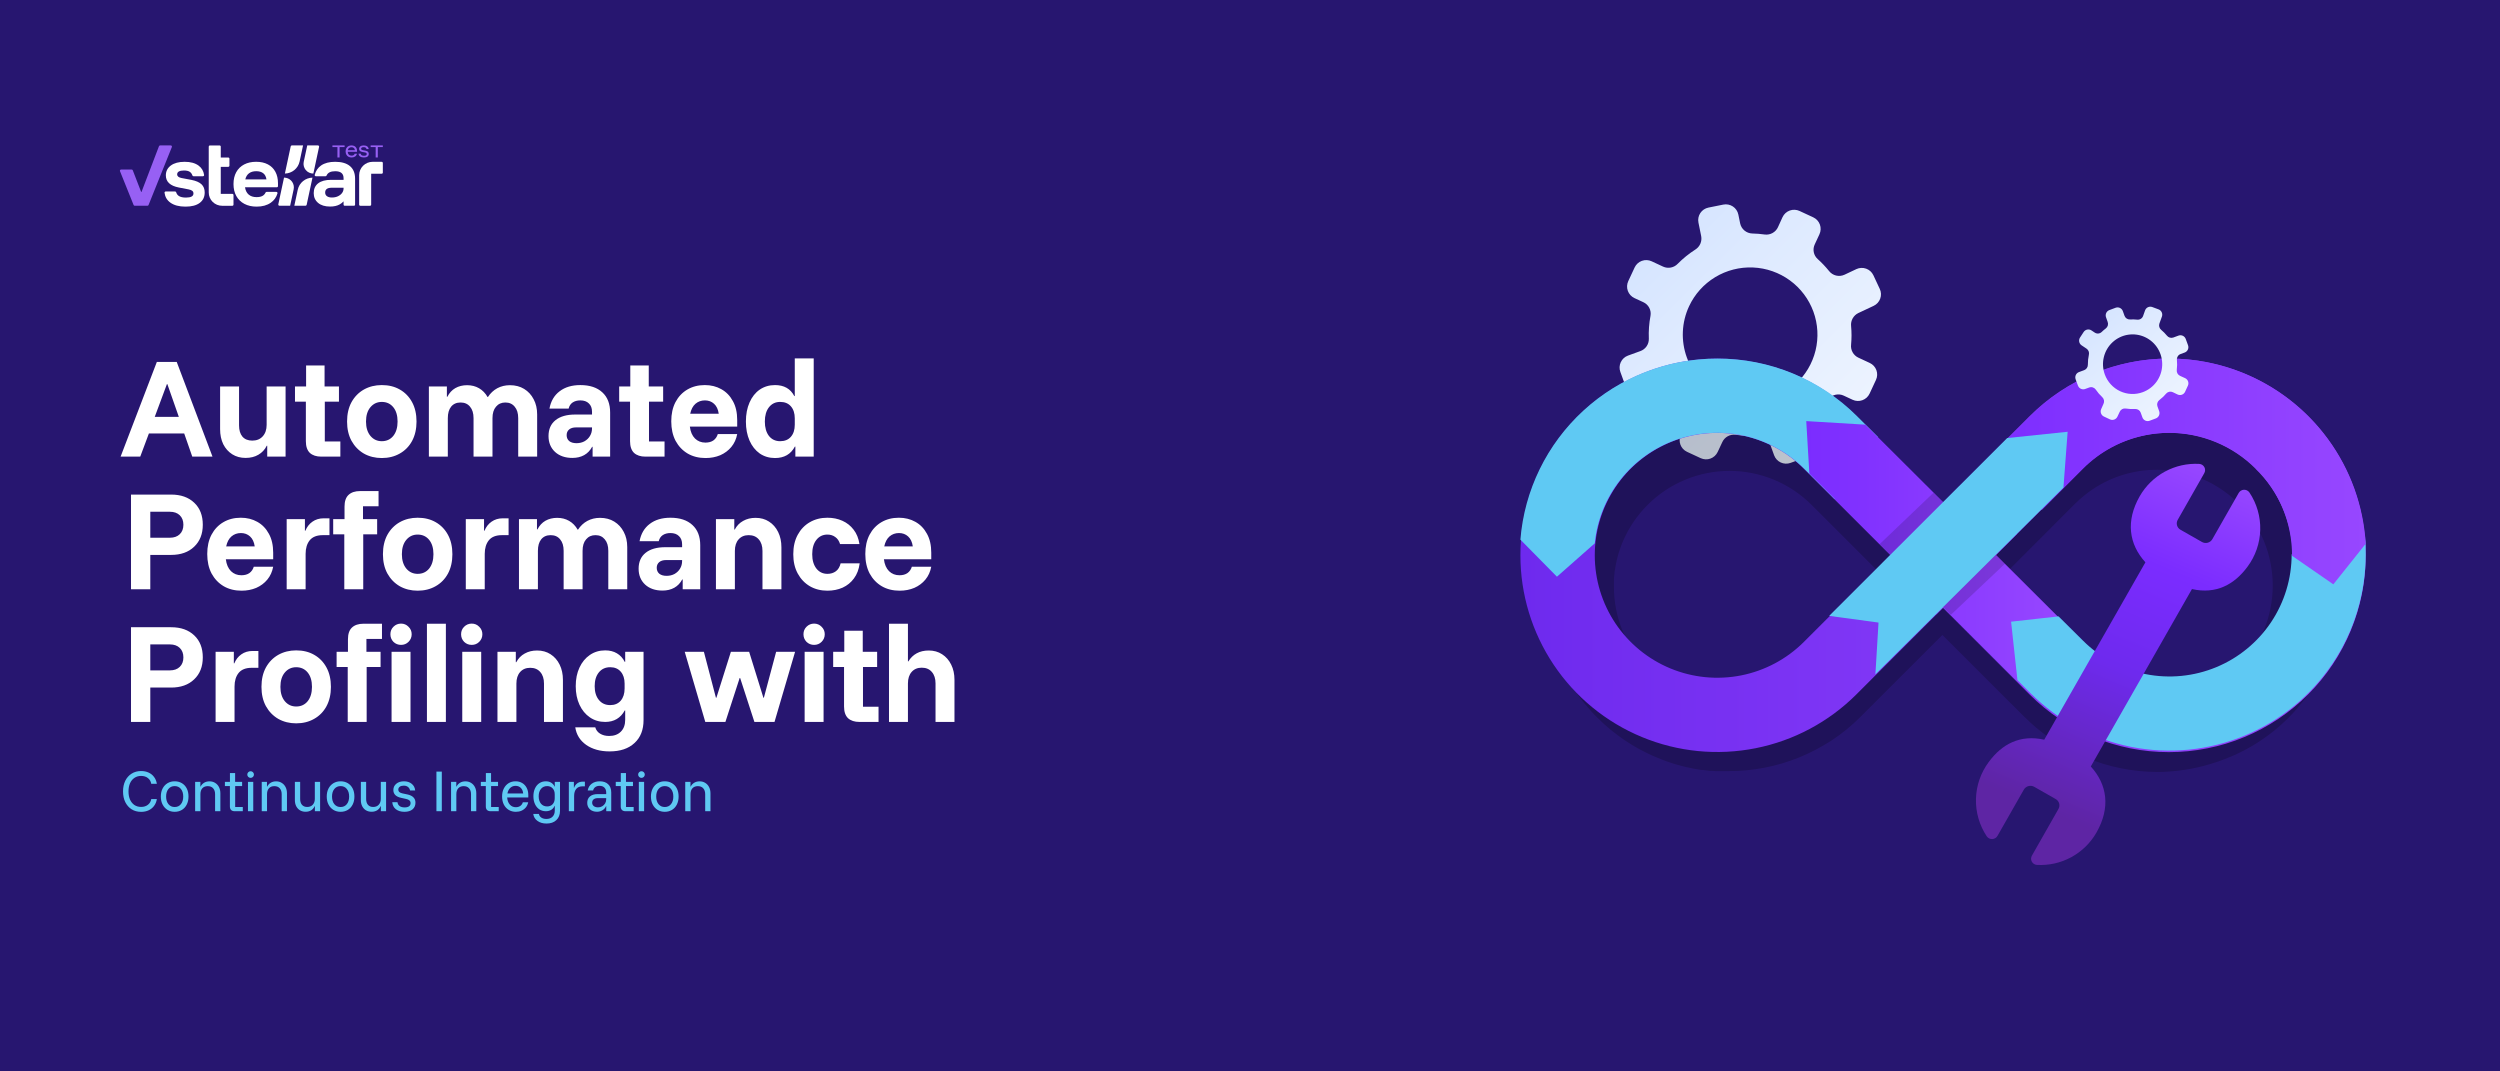
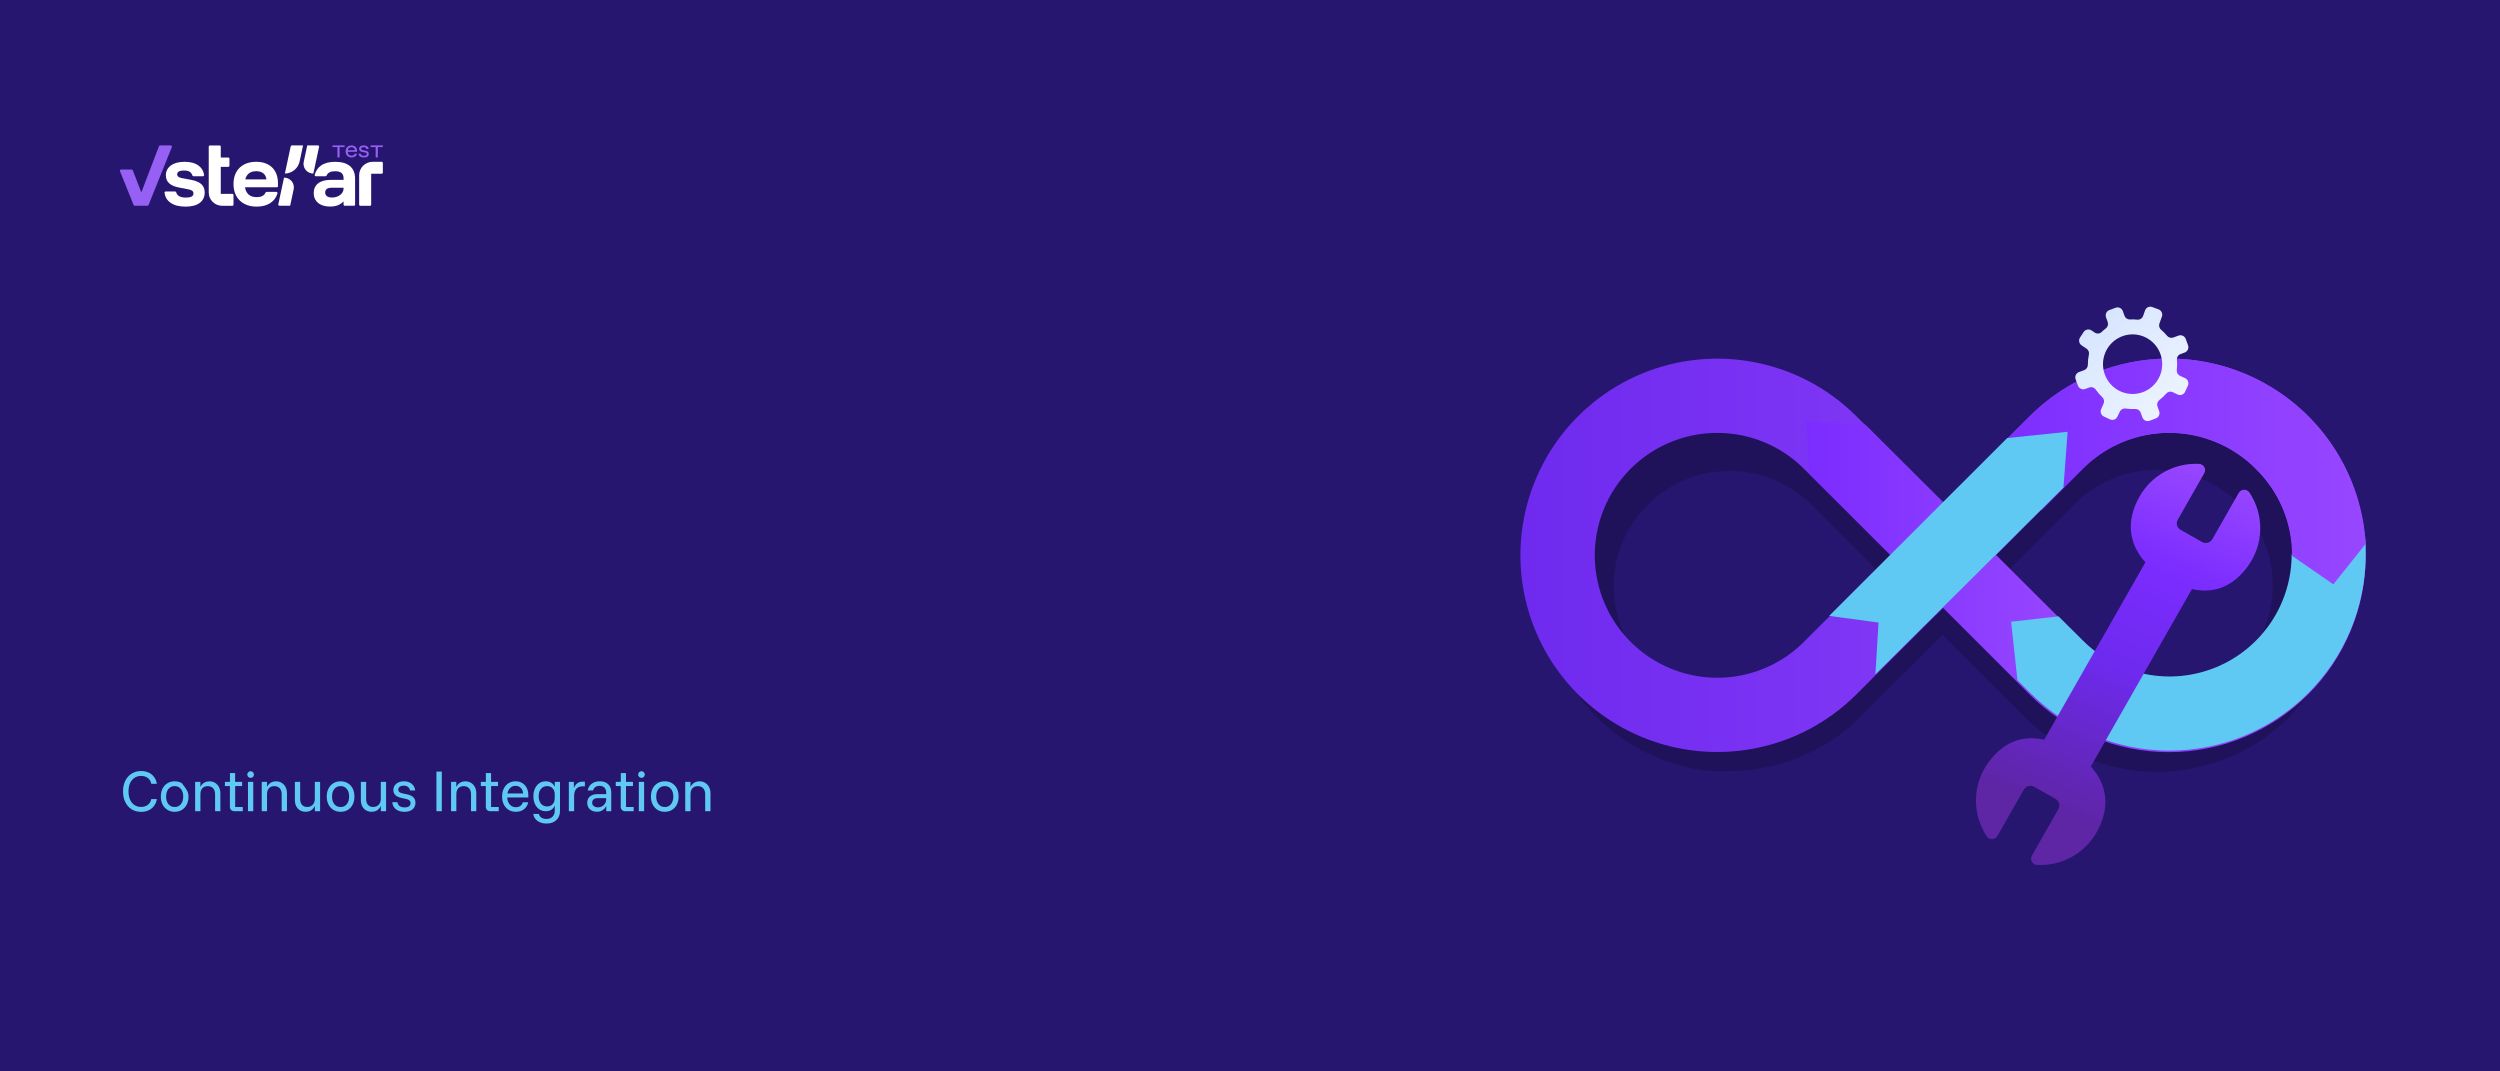
<svg xmlns="http://www.w3.org/2000/svg" width="980" height="420" viewBox="0 0 980 420" fill="none">
  <rect width="980" height="420" fill="#271670" />
  <path d="M124.623 57C124.693 57 124.761 57.015 124.824 57.045C124.887 57.075 124.942 57.118 124.986 57.172C125.03 57.225 125.061 57.288 125.078 57.355C125.094 57.422 125.095 57.492 125.08 57.56L124.396 60.754L122.836 68.039H122.822C122.253 68.039 121.692 67.913 121.178 67.672C120.664 67.431 120.211 67.08 119.85 66.644C119.49 66.208 119.231 65.698 119.093 65.152C118.956 64.605 118.942 64.034 119.053 63.482L119.07 63.401L119.077 63.368L120.442 57H124.623Z" fill="white" />
  <path d="M118.801 57L117.458 63.254L117.442 63.328C117.152 64.641 116.426 65.819 115.379 66.673C114.333 67.527 113.028 68.007 111.673 68.037L113.96 57.367C113.982 57.263 114.04 57.17 114.123 57.103C114.206 57.036 114.31 57 114.417 57H118.801Z" fill="white" />
  <path d="M115.193 73.436C115.194 73.684 115.169 73.931 115.121 74.174V74.183L115.107 74.25V74.263L115.1 74.297L113.737 80.653H109.555C109.485 80.653 109.417 80.637 109.354 80.608C109.291 80.578 109.235 80.534 109.191 80.481C109.147 80.427 109.116 80.364 109.1 80.297C109.084 80.23 109.083 80.16 109.097 80.092L109.779 76.913L111.339 69.627H111.453C112.454 69.654 113.405 70.067 114.104 70.778C114.802 71.489 115.193 72.443 115.193 73.436Z" fill="white" />
-   <path d="M122.495 69.631L120.21 80.287C120.188 80.391 120.13 80.485 120.047 80.552C119.964 80.618 119.86 80.655 119.753 80.655H115.374L116.712 74.413L116.728 74.339C117.018 73.027 117.744 71.849 118.79 70.995C119.836 70.141 121.141 69.661 122.495 69.631Z" fill="white" />
  <path d="M91.53 76.453V80.215C91.53 80.335 91.482 80.449 91.397 80.533C91.312 80.617 91.197 80.665 91.077 80.665H87.076C86.386 80.665 85.703 80.53 85.066 80.268C84.428 80.007 83.85 79.623 83.362 79.139C82.874 78.656 82.487 78.082 82.224 77.45C81.96 76.818 81.824 76.141 81.824 75.457V57.469C81.824 57.36 81.862 57.255 81.931 57.171C82.001 57.088 82.098 57.031 82.205 57.01H86.067C86.192 57.01 86.312 57.059 86.401 57.147C86.489 57.234 86.539 57.353 86.539 57.477V61.74H89.468C89.529 61.74 89.591 61.752 89.648 61.776C89.705 61.799 89.757 61.834 89.801 61.877C89.845 61.921 89.879 61.972 89.903 62.029C89.927 62.086 89.939 62.147 89.939 62.208V64.933C89.939 65.057 89.889 65.176 89.801 65.264C89.712 65.351 89.593 65.401 89.468 65.401H86.54V75.989H91.062C91.123 75.989 91.184 76.001 91.241 76.024C91.298 76.047 91.35 76.082 91.393 76.125C91.436 76.168 91.471 76.219 91.494 76.275C91.518 76.332 91.53 76.392 91.53 76.453Z" fill="white" />
  <path d="M72.71 81C70.211 81 68.237 80.479 66.788 79.437C65.475 78.493 64.711 77.205 64.495 75.573C64.487 75.509 64.492 75.443 64.511 75.381C64.531 75.319 64.563 75.262 64.606 75.213C64.65 75.164 64.703 75.125 64.763 75.098C64.823 75.072 64.887 75.058 64.953 75.058H68.627C68.727 75.058 68.825 75.091 68.904 75.151C68.984 75.212 69.042 75.296 69.069 75.392C69.258 76.033 69.624 76.522 70.168 76.86C70.803 77.254 71.716 77.451 72.909 77.451C74.859 77.451 75.834 76.917 75.834 75.847C75.834 75.414 75.688 75.072 75.394 74.819C75.1 74.566 74.613 74.373 73.931 74.241L70.126 73.509C66.717 72.852 65.013 71.266 65.013 68.75C65.013 67.136 65.667 65.845 66.973 64.878C68.28 63.912 70.088 63.428 72.397 63.428C74.688 63.428 76.506 63.925 77.85 64.92C79.061 65.817 79.78 67.032 80.008 68.568C80.017 68.632 80.013 68.698 79.994 68.761C79.975 68.824 79.943 68.882 79.9 68.932C79.856 68.981 79.802 69.02 79.742 69.047C79.682 69.075 79.617 69.088 79.551 69.088H75.864C75.768 69.088 75.675 69.059 75.597 69.004C75.519 68.949 75.46 68.871 75.429 68.781C75.211 68.149 74.873 67.679 74.414 67.37C73.884 67.014 73.117 66.836 72.114 66.835C71.241 66.835 70.579 66.962 70.126 67.215C69.673 67.468 69.446 67.849 69.446 68.356C69.444 68.528 69.481 68.699 69.555 68.855C69.629 69.011 69.737 69.148 69.871 69.257C70.155 69.501 70.591 69.68 71.18 69.792L75.071 70.524C76.849 70.881 78.156 71.453 78.99 72.242C79.824 73.03 80.241 74.1 80.24 75.453C80.24 77.198 79.591 78.559 78.294 79.535C76.998 80.512 75.136 81 72.71 81Z" fill="white" />
  <path d="M100.59 80.997C98.753 80.997 97.153 80.635 95.79 79.912C94.457 79.219 93.361 78.151 92.638 76.842C91.899 75.519 91.53 73.955 91.53 72.152C91.53 70.348 91.89 68.794 92.609 67.491C93.31 66.204 94.383 65.155 95.691 64.478C97.026 63.774 98.603 63.422 100.422 63.422C102.2 63.422 103.729 63.76 105.008 64.436C106.261 65.086 107.286 66.097 107.948 67.336C108.629 68.594 108.97 70.096 108.97 71.842V72.959C108.97 73.019 108.958 73.079 108.935 73.135C108.911 73.191 108.877 73.241 108.834 73.284C108.791 73.327 108.74 73.361 108.684 73.384C108.628 73.407 108.567 73.419 108.507 73.419H96.048C96.237 74.676 96.72 75.633 97.496 76.289C98.272 76.945 99.294 77.274 100.563 77.275C101.566 77.275 102.362 77.106 102.949 76.768C103.458 76.474 103.859 76.025 104.091 75.487C104.127 75.407 104.187 75.339 104.261 75.291C104.336 75.244 104.423 75.219 104.512 75.219H108.32C108.392 75.219 108.463 75.235 108.527 75.267C108.591 75.298 108.647 75.344 108.69 75.4C108.734 75.457 108.763 75.523 108.777 75.592C108.79 75.662 108.787 75.734 108.768 75.802C108.325 77.329 107.455 78.547 106.158 79.457C104.699 80.484 102.843 80.997 100.59 80.997ZM96.161 70.324H104.45C104.298 69.255 103.882 68.453 103.201 67.918C102.52 67.383 101.602 67.114 100.446 67.112C99.291 67.112 98.349 67.384 97.62 67.928C96.891 68.472 96.404 69.269 96.16 70.32C96.16 70.32 96.16 70.324 96.162 70.324H96.161Z" fill="white" />
  <path d="M150.07 67.661V63.889C150.07 63.828 150.058 63.768 150.035 63.712C150.011 63.656 149.977 63.606 149.934 63.563C149.891 63.52 149.84 63.486 149.783 63.463C149.727 63.44 149.666 63.428 149.605 63.428H146.079C144.675 63.428 143.328 63.981 142.336 64.965C141.343 65.95 140.785 67.284 140.785 68.676V80.216C140.785 80.334 140.833 80.447 140.917 80.531C141.001 80.615 141.116 80.662 141.235 80.662H145.05C145.109 80.662 145.168 80.65 145.222 80.628C145.277 80.605 145.326 80.572 145.368 80.531C145.41 80.49 145.443 80.44 145.466 80.386C145.488 80.332 145.5 80.274 145.5 80.216V68.1H149.627C149.744 68.1 149.856 68.053 149.939 67.971C150.022 67.889 150.069 67.778 150.07 67.661Z" fill="white" />
  <path d="M137.192 65.117C135.858 63.991 133.922 63.427 131.384 63.428C129.093 63.428 127.257 63.907 125.874 64.864C124.637 65.721 123.802 66.939 123.369 68.518C123.351 68.585 123.349 68.655 123.362 68.724C123.376 68.792 123.406 68.856 123.448 68.911C123.491 68.966 123.546 69.011 123.609 69.042C123.672 69.073 123.741 69.089 123.812 69.089H127.597C127.687 69.088 127.776 69.062 127.851 69.012C127.926 68.962 127.985 68.891 128.019 68.808C128.492 67.681 129.613 67.117 131.384 67.117C133.58 67.117 134.678 68.027 134.679 69.848V70.497H129.794C127.597 70.497 125.912 70.947 124.738 71.849C123.564 72.75 122.977 74.036 122.977 75.706C122.977 77.284 123.545 78.556 124.681 79.522C125.818 80.489 127.389 80.972 129.396 80.97C130.872 80.97 132.103 80.702 133.089 80.167C133.685 79.845 134.222 79.427 134.679 78.929V80.221C134.679 80.337 134.726 80.449 134.809 80.531C134.892 80.614 135.005 80.66 135.122 80.66H138.75C138.868 80.66 138.981 80.614 139.064 80.531C139.147 80.449 139.194 80.337 139.194 80.221V70.044C139.195 67.885 138.527 66.243 137.192 65.117ZM134.083 75.663C133.685 76.199 133.145 76.626 132.463 76.945C131.781 77.263 130.995 77.422 130.106 77.423C129.292 77.423 128.648 77.254 128.175 76.917C127.702 76.58 127.465 76.101 127.465 75.48C127.465 74.223 128.317 73.594 130.021 73.594H134.679V73.848C134.686 74.501 134.476 75.138 134.083 75.662V75.663Z" fill="white" />
  <path d="M137.828 61.731C137.349 61.731 136.933 61.634 136.581 61.439C136.233 61.248 135.95 60.959 135.767 60.609C135.576 60.25 135.481 59.831 135.48 59.351C135.48 58.871 135.576 58.455 135.767 58.103C135.95 57.76 136.23 57.477 136.572 57.288C136.919 57.096 137.324 57 137.788 57C138.231 57 138.615 57.089 138.939 57.266C139.258 57.437 139.52 57.697 139.693 58.014C139.872 58.337 139.962 58.721 139.961 59.166V59.508H136.306C136.332 59.983 136.478 60.353 136.746 60.618C137.014 60.883 137.372 61.016 137.82 61.017C138.131 61.017 138.394 60.953 138.608 60.824C138.823 60.694 138.981 60.49 139.051 60.251H139.923C139.811 60.721 139.57 61.085 139.201 61.343C138.832 61.601 138.374 61.73 137.828 61.731ZM136.337 58.887H139.135C139.094 58.513 138.955 58.223 138.718 58.015C138.481 57.807 138.169 57.704 137.781 57.704C137.4 57.704 137.081 57.808 136.825 58.015C136.57 58.222 136.407 58.513 136.337 58.888V58.887Z" fill="#9760F4" />
  <path d="M142.661 61.733C142.024 61.733 141.521 61.601 141.155 61.338C140.788 61.075 140.587 60.709 140.551 60.24H141.4C141.433 60.519 141.556 60.723 141.767 60.855C141.978 60.986 142.286 61.053 142.692 61.054C143.405 61.054 143.762 60.832 143.762 60.387C143.762 60.205 143.707 60.065 143.598 59.967C143.488 59.868 143.303 59.796 143.044 59.75L142.043 59.568C141.191 59.412 140.765 59.01 140.766 58.363C140.766 57.944 140.926 57.612 141.247 57.37C141.568 57.127 142.007 57.005 142.562 57.006C143.138 57.006 143.596 57.13 143.935 57.378C144.274 57.626 144.466 57.975 144.512 58.426H143.68C143.628 58.173 143.51 57.986 143.324 57.865C143.138 57.743 142.877 57.682 142.54 57.682C142.229 57.682 141.988 57.736 141.818 57.842C141.737 57.889 141.67 57.956 141.625 58.038C141.58 58.119 141.558 58.211 141.562 58.304C141.559 58.374 141.572 58.444 141.6 58.507C141.629 58.571 141.672 58.628 141.726 58.672C141.836 58.761 142.013 58.827 142.257 58.872L143.259 59.061C143.708 59.142 144.036 59.286 144.245 59.493C144.454 59.701 144.559 59.979 144.559 60.327C144.559 60.772 144.396 61.119 144.07 61.366C143.744 61.614 143.274 61.736 142.661 61.733Z" fill="#9760F4" />
  <path d="M150.067 57V57.652H148.101V61.731H147.263V57.652H145.297V57H150.067Z" fill="#9760F4" />
  <path d="M66.945 57.008C67.02 57.008 67.094 57.027 67.161 57.062C67.227 57.097 67.284 57.147 67.326 57.209C67.369 57.271 67.395 57.342 67.403 57.416C67.411 57.49 67.401 57.565 67.373 57.635L67.294 57.83L64.25 65.399L58.233 80.363C58.198 80.449 58.138 80.523 58.06 80.575C57.983 80.627 57.891 80.655 57.798 80.655H52.805C52.712 80.655 52.62 80.627 52.543 80.575C52.465 80.523 52.406 80.449 52.371 80.363L47.033 67.089C47.005 67.019 46.995 66.944 47.003 66.869C47.011 66.795 47.037 66.723 47.08 66.661C47.122 66.599 47.179 66.548 47.246 66.513C47.313 66.478 47.388 66.459 47.463 66.459H51.615C51.709 66.459 51.8 66.487 51.877 66.54C51.954 66.592 52.013 66.667 52.047 66.753L55.33 75.243H55.472L59.232 65.397L62.122 57.828L62.324 57.305C62.357 57.217 62.417 57.141 62.495 57.088C62.573 57.035 62.666 57.006 62.761 57.006L66.945 57.008Z" fill="#9760F4" />
  <path d="M135.082 57V57.652H133.115V61.731H132.277V57.652H130.311V57H135.082Z" fill="#9760F4" />
-   <path d="M673.315 177.198L675.156 173.277C675.602 172.321 676.341 171.531 677.265 171.019C678.19 170.508 679.252 170.301 680.302 170.429C683.125 170.838 685.983 170.942 688.829 170.741C689.905 170.676 690.975 170.959 691.877 171.549C692.78 172.138 693.467 173.003 693.837 174.013L695.452 178.472C695.677 179.089 696.022 179.656 696.467 180.14C696.911 180.624 697.447 181.016 698.044 181.293C698.64 181.57 699.286 181.727 699.943 181.756C700.601 181.784 701.258 181.683 701.876 181.458L707.46 179.434C708.706 178.981 709.721 178.053 710.282 176.854C710.843 175.655 710.904 174.283 710.453 173.039L708.737 168.318C708.353 167.317 708.301 166.22 708.59 165.187C708.878 164.155 709.492 163.243 710.34 162.585C712.731 160.753 714.906 158.658 716.826 156.34C717.541 155.516 718.507 154.947 719.577 154.722C720.646 154.496 721.76 154.626 722.749 155.091L726.229 156.715C727.432 157.273 728.807 157.332 730.053 156.881C731.3 156.429 732.316 155.502 732.878 154.304L735.382 148.921C735.942 147.721 736.002 146.35 735.549 145.106C735.096 143.863 734.167 142.85 732.966 142.289L728.483 140.203C727.527 139.758 726.737 139.023 726.224 138.104C725.712 137.184 725.503 136.126 725.628 135.082C725.854 132.656 725.854 130.214 725.628 127.788C725.523 126.755 725.738 125.715 726.244 124.808C726.75 123.901 727.523 123.171 728.458 122.717L734.468 119.894C735.064 119.614 735.599 119.219 736.041 118.733C736.484 118.247 736.826 117.678 737.048 117.06C737.27 116.442 737.368 115.786 737.336 115.13C737.303 114.473 737.142 113.83 736.86 113.237L734.356 107.878C733.789 106.682 732.769 105.758 731.52 105.311C730.271 104.864 728.895 104.929 727.694 105.493L723.012 107.703C721.989 108.17 720.839 108.279 719.746 108.014C718.654 107.749 717.683 107.125 716.989 106.242C715.627 104.556 714.132 102.982 712.519 101.533C711.733 100.824 711.198 99.879 710.995 98.841C710.792 97.803 710.931 96.728 711.392 95.775L713.22 91.841C713.499 91.246 713.658 90.603 713.687 89.947C713.717 89.291 713.617 88.636 713.392 88.019C713.168 87.402 712.824 86.835 712.379 86.351C711.935 85.866 711.4 85.474 710.803 85.196L705.419 82.698C704.823 82.42 704.178 82.262 703.521 82.232C702.863 82.203 702.206 82.303 701.588 82.527C700.969 82.75 700.401 83.094 699.915 83.537C699.43 83.98 699.036 84.514 698.758 85.109L696.955 89.068C696.508 90.033 695.765 90.83 694.832 91.345C693.9 91.859 692.828 92.064 691.771 91.928C690.149 91.696 688.514 91.563 686.875 91.529C685.751 91.493 684.671 91.08 683.81 90.358C682.949 89.635 682.357 88.644 682.13 87.544L681.429 84.097C681.163 82.801 680.393 81.663 679.288 80.933C678.182 80.202 676.831 79.939 675.531 80.2L669.709 81.374C668.407 81.636 667.263 82.403 666.528 83.506C665.793 84.61 665.528 85.959 665.79 87.257L666.867 92.566C667.059 93.57 666.944 94.609 666.535 95.548C666.126 96.486 665.443 97.279 664.575 97.824C662.076 99.421 659.763 101.289 657.676 103.394C656.955 104.16 656.01 104.68 654.976 104.879C653.942 105.079 652.872 104.948 651.916 104.506L647.434 102.42C646.231 101.862 644.856 101.802 643.61 102.254C642.363 102.706 641.347 103.633 640.785 104.831L638.281 110.201C638.002 110.796 637.843 111.44 637.813 112.095C637.784 112.751 637.884 113.406 638.108 114.023C638.333 114.64 638.677 115.207 639.121 115.692C639.565 116.176 640.101 116.568 640.697 116.846L644.178 118.457C645.176 118.91 645.995 119.68 646.506 120.649C647.016 121.617 647.188 122.727 646.995 123.803C646.437 126.754 646.219 129.758 646.344 132.759C646.379 133.825 646.071 134.874 645.465 135.753C644.859 136.631 643.987 137.293 642.976 137.642L638.168 139.391C636.922 139.844 635.907 140.772 635.346 141.971C634.785 143.17 634.724 144.542 635.175 145.786L637.204 151.369C637.429 151.986 637.774 152.552 638.218 153.036C638.663 153.52 639.199 153.912 639.795 154.189C640.392 154.467 641.037 154.624 641.695 154.652C642.352 154.68 643.009 154.579 643.627 154.354L648.135 152.718C649.145 152.351 650.247 152.318 651.277 152.624C652.308 152.93 653.212 153.558 653.857 154.416C655.531 156.737 657.454 158.869 659.592 160.774C660.367 161.493 660.894 162.44 661.096 163.476C661.299 164.513 661.166 165.587 660.719 166.544L658.878 170.479C658.319 171.68 658.261 173.053 658.717 174.296C659.172 175.54 660.104 176.552 661.307 177.111L666.691 179.609C667.891 180.159 669.26 180.215 670.5 179.763C671.741 179.312 672.752 178.39 673.315 177.198ZM662.121 120.044C664.325 115.322 667.884 111.359 672.347 108.655C676.81 105.952 681.977 104.629 687.194 104.855C692.41 105.081 697.442 106.846 701.653 109.925C705.865 113.005 709.065 117.261 710.851 122.156C712.637 127.05 712.927 132.363 711.685 137.422C710.443 142.481 707.725 147.059 703.874 150.577C700.024 154.094 695.213 156.394 690.052 157.184C684.891 157.974 679.611 157.22 674.88 155.016C668.544 152.061 663.642 146.719 661.25 140.162C658.857 133.606 659.171 126.37 662.121 120.044Z" fill="url(#paint0_linear_13_1266)" />
  <g style="mix-blend-mode:multiply" opacity="0.2">
    <path d="M897.207 178.022C896.488 177.302 895.749 176.601 895.011 175.9C894.904 175.824 894.806 175.738 894.716 175.642L893.959 174.978L892.76 173.926L892.132 173.41L891.283 172.709L890.453 172.063L889.493 171.306L888.625 170.661L888.127 170.31L886.78 169.369L885.303 168.373L884.104 167.617L883.827 167.451L882.406 166.584L881.557 166.085H881.446L881.28 165.993L879.434 165.015L878.438 164.517C877.773 164.167 877.109 163.835 876.426 163.521L874.728 162.765L874.285 162.58L872.44 161.787L871.498 161.436L869.653 160.754L868.472 160.366C867.549 160.071 866.626 159.776 865.666 159.518L864.153 159.093L862.676 158.724L860.831 158.318L859.594 158.06C858.635 157.876 857.749 157.71 856.697 157.562L855.571 157.396L853.448 157.138L852.286 157.027C851.511 156.953 850.736 156.898 849.96 156.861H849.628H848.761H848.484C847.506 156.861 846.528 156.861 845.531 156.861C844.534 156.861 843.113 156.861 841.84 156.953C841.304 156.953 840.769 156.953 840.234 157.064C839.699 157.175 838.905 157.064 838.241 157.211C837.576 157.359 836.894 157.378 836.211 157.451L834.697 157.636C833.904 157.746 833.129 157.894 832.335 158.042L831.209 158.245C830.323 158.411 829.456 158.614 828.57 158.817L827.758 159.001C826.798 159.241 825.912 159.518 824.897 159.794L824.362 159.942C823.365 160.237 822.369 160.569 821.372 160.92L821.04 161.03C819.988 161.399 818.954 161.805 817.921 162.211H817.773C816.703 162.654 815.632 163.115 814.58 163.595C813.399 164.148 812.255 164.72 811.111 165.329L809.819 166.048L809.339 166.307C808.379 166.86 807.493 167.432 806.478 168.041L806.035 168.318L804.024 169.646C803.821 169.812 803.599 169.96 803.378 170.107C802.584 170.679 801.809 171.251 801.034 171.86C799.982 172.672 798.93 173.52 797.915 174.387L797.453 174.793C796.973 175.218 796.494 175.642 796.032 176.085C795.571 176.527 794.906 177.118 794.353 177.671L793.928 178.077L762.553 209.33L761.723 210.178L729.609 178.077C722.83 171.299 714.78 165.922 705.922 162.254C697.063 158.585 687.568 156.697 677.979 156.697C668.39 156.697 658.895 158.585 650.036 162.254C641.178 165.922 633.128 171.299 626.349 178.077L626.201 178.225C619.453 185.003 614.106 193.044 610.468 201.889C606.829 210.733 604.97 220.208 604.995 229.771C604.995 230.915 604.995 232.059 604.995 233.203C604.986 233.264 604.986 233.326 604.995 233.387C604.995 234.494 605.124 235.582 605.235 236.689C605.235 236.782 605.235 236.874 605.235 236.966C605.346 238.036 605.475 239.106 605.623 240.158C605.623 240.324 605.623 240.471 605.623 240.637C605.77 241.634 605.936 242.63 606.121 243.626C606.121 243.811 606.213 244.014 606.25 244.198C606.435 245.157 606.638 246.043 606.878 247.058C606.878 247.298 607.007 247.556 607.081 247.796C607.302 248.681 607.524 249.641 607.8 250.452C607.8 250.747 607.985 251.024 608.077 251.319C608.336 252.15 608.594 252.98 608.871 253.81L609.258 254.825C609.535 255.599 609.812 256.356 610.126 257.112C610.273 257.5 610.458 257.887 610.624 258.275C610.919 258.976 611.215 259.677 611.547 260.378C611.879 261.079 611.953 261.226 612.174 261.651C612.396 262.075 612.784 262.942 613.134 263.588C613.485 264.234 613.632 264.492 613.891 264.953L614.869 266.798C615.164 267.296 615.497 267.776 615.792 268.274C616.087 268.772 616.438 269.344 616.788 269.86L617.859 271.392C618.191 271.89 618.523 272.388 618.874 272.868L620.074 274.417C620.424 274.86 620.756 275.321 621.126 275.764C621.495 276.207 622.085 276.889 622.565 277.443C623.045 277.996 623.211 278.199 623.543 278.587C624.374 279.509 625.241 280.432 626.127 281.299C627.013 282.166 627.862 282.978 628.748 283.789L629.966 284.841C630.446 285.247 630.926 285.69 631.424 286.096C631.978 286.538 632.531 286.981 633.103 287.405L634.155 288.217L635.337 289.084L636.167 289.656L636.924 290.191L639.249 291.686L639.748 291.999L642.147 293.401L642.94 293.844C643.531 294.158 644.122 294.471 644.786 294.767L645.229 295.006L645.635 295.209C646.318 295.541 646.982 295.873 647.665 296.169L648.09 296.353C649.215 296.851 650.341 297.312 651.486 297.755L652.704 298.216L653.036 298.346L654.328 298.788L655.269 299.102L656.1 299.36L657.225 299.711L657.871 299.877L658.96 300.172L659.938 300.43L660.824 300.652L661.618 300.818L663.076 301.131L664.294 301.371L665.826 301.648L666.878 301.814H667.358L668.539 301.962L669.646 302.091L670.384 302.183H671.326L672.341 302.275H673.651H674.537H675.035C675.921 302.275 676.881 302.275 677.73 302.275C682.413 302.278 687.086 301.827 691.682 300.928C693.971 300.486 696.26 299.932 698.53 299.268C699.655 298.936 700.781 298.567 701.889 298.18C706.384 296.616 710.712 294.607 714.808 292.184C715.841 291.575 716.856 290.929 717.871 290.339C721.989 287.618 725.822 284.491 729.314 281.004L761.427 248.903L771.633 259.086L780.991 268.44L793.485 280.93C794.39 281.815 795.331 282.682 796.217 283.513C798.942 285.984 801.855 288.241 804.928 290.265C806.958 291.593 809.044 292.829 811.148 293.955C813.252 295.08 815.429 296.058 817.644 296.962C826.494 300.647 835.981 302.565 845.568 302.607C846.731 302.607 847.912 302.607 849.074 302.515C855.708 302.171 862.264 300.929 868.564 298.825L869.745 298.438C871.222 297.921 872.698 297.331 874.138 296.722H874.23L874.728 296.501L876.334 295.818L877.607 295.172L878.05 294.969L878.53 294.73L880.376 293.789L881.262 293.291L881.815 292.977L882.111 292.811L882.72 292.479L883.329 292.091C883.439 292.04 883.544 291.979 883.642 291.907L884.86 291.151L885.451 290.782L886.337 290.191L886.577 290.025L887.167 289.619L888.256 288.844L888.884 288.402L889.991 287.571L890.6 287.092L891.265 286.575L891.874 286.077L892.28 285.727L893.35 284.823C893.553 284.656 893.756 284.49 893.941 284.306L894.255 284.029L894.697 283.623L895.048 283.291L895.565 282.83L897.152 281.299C897.872 280.561 898.573 279.823 899.275 279.066C899.976 278.31 900.566 277.609 901.12 276.871C902.945 274.731 904.645 272.489 906.214 270.156C907.543 268.182 908.761 266.134 909.905 264.049C910.459 262.998 910.994 261.946 911.492 260.876C915.58 252.238 917.919 242.877 918.376 233.332C918.376 232.114 918.376 230.896 918.376 229.642C918.434 220.066 916.592 210.575 912.959 201.715C909.326 192.854 903.972 184.802 897.207 178.022ZM697.496 270.709C695.501 271.664 693.434 272.46 691.313 273.089C687.023 274.391 682.564 275.05 678.081 275.045C677.398 275.045 676.733 275.045 676.05 275.045H675.331L673.965 274.952H673.836H673.171L671.787 274.786H671.233H670.846L669.572 274.565L668.723 274.399L667.653 274.159L666.878 273.975H666.675L666.158 273.827L665.733 273.716L664.977 273.476C664.368 273.31 663.777 273.107 663.131 272.905L662.245 272.591L660.677 271.964L659.865 271.65C659.145 271.336 658.443 271.004 657.742 270.654L657.373 270.469C656.893 270.229 656.432 269.971 655.97 269.713L655.49 269.436L654.808 269.049L653.516 268.237L652.685 267.702C652.15 267.333 651.633 266.946 651.135 266.577L650.581 266.171L650.046 265.746L648.773 264.713L648.477 264.455L647.924 263.975C647.259 263.385 646.595 262.776 645.967 262.13C641.734 257.923 638.378 252.917 636.094 247.404C633.81 241.89 632.643 235.978 632.661 230.011C632.661 229.273 632.661 228.553 632.661 227.815C632.661 227.557 632.661 227.317 632.661 227.077L632.771 225.638L632.882 224.753C632.882 224.329 632.882 223.904 633.03 223.48C633.177 223.056 633.14 222.853 633.177 222.539C633.214 222.225 633.306 221.746 633.399 221.34C633.491 220.934 633.528 220.694 633.602 220.381C633.676 220.067 633.749 219.624 633.842 219.237C633.934 218.849 634.008 218.591 634.1 218.259C634.192 217.927 634.303 217.539 634.395 217.17C634.488 216.801 634.598 216.506 634.709 216.174C634.82 215.842 634.931 215.473 635.06 215.141L635.41 214.145L635.798 213.13C635.927 212.798 636.075 212.466 636.204 212.152L636.647 211.175C636.795 210.842 636.942 210.51 637.108 210.197C637.274 209.883 637.422 209.551 637.588 209.256L638.087 208.278C638.253 207.964 638.437 207.669 638.603 207.374C638.769 207.079 638.972 206.728 639.175 206.415C639.378 206.101 639.526 205.843 639.711 205.548C639.895 205.252 640.117 204.902 640.338 204.588L640.91 203.776L641.593 202.836L642.202 202.061L642.94 201.12C643.125 200.88 643.346 200.659 643.549 200.419L644.362 199.478C644.86 198.943 645.358 198.408 645.875 197.891C650.093 193.674 655.101 190.328 660.612 188.045C666.124 185.762 672.031 184.587 677.997 184.587C683.963 184.587 689.871 185.762 695.383 188.045C700.894 190.328 705.902 193.674 710.12 197.891L715.14 202.891L742.252 230.011L720.105 252.039L710.046 262.094C708.986 263.16 707.871 264.17 706.706 265.119C706.127 265.599 705.512 266.06 704.86 266.503C702.544 268.135 700.079 269.543 697.496 270.709ZM843.39 274.934C832.103 274.419 821.418 269.7 813.436 261.706L799.244 247.463L796.235 244.456L793.43 241.726L790.237 238.534L781.304 229.605L813.436 197.449C814.502 196.382 815.623 195.372 816.795 194.423C817.367 193.943 817.958 193.482 818.548 193.039C826.359 187.238 835.837 184.119 845.568 184.147C846.435 184.147 847.284 184.147 848.133 184.239H848.373C849.204 184.239 850.034 184.368 850.846 184.46L851.954 184.608L852.913 184.756L854.021 184.94L855.054 185.143L856.032 185.365L857.121 185.641L858.007 185.881L859.17 186.213L859.871 186.453L861.182 186.896L861.44 187.006L862.363 187.357L864.098 188.095L864.448 188.243L866.183 189.091L866.478 189.239C867.106 189.571 867.752 189.903 868.324 190.272L869.007 190.678C869.376 190.899 869.745 191.121 870.096 191.36C870.446 191.6 870.816 191.84 871.166 192.08L871.812 192.523C872.2 192.799 872.606 193.095 872.975 193.39L873.455 193.74L874.691 194.755L875.522 195.456L876.039 195.917L877.607 197.393C881.302 201.087 884.335 205.386 886.577 210.104C886.891 210.769 887.186 211.451 887.481 212.134C892.058 223.274 892.058 235.769 887.481 246.91C887.186 247.593 886.891 248.257 886.577 248.921C885.44 251.307 884.1 253.591 882.572 255.747C882.221 256.245 881.852 256.725 881.483 257.205L881.335 257.389C881.003 257.832 880.653 258.256 880.302 258.662C880.263 258.731 880.213 258.794 880.154 258.846C879.773 259.314 879.367 259.775 878.936 260.23C878.512 260.71 878.069 261.171 877.607 261.632C877.146 262.094 876.297 262.887 875.633 263.477L875.097 263.957C874.581 264.4 874.064 264.824 873.529 265.23L872.956 265.691C872.329 266.152 871.701 266.613 871.111 267.038L870.852 267.222C870.133 267.702 869.413 268.163 868.675 268.588L868.25 268.846L867.42 269.307L866.515 269.805L866.128 269.99L865.814 270.137C865.15 270.469 864.467 270.801 863.784 271.097L863.359 271.263H863.23C862.824 271.447 862.418 271.595 862.012 271.761L861.514 271.945L860.185 272.425C858.627 272.937 857.044 273.368 855.442 273.716H855.257L853.688 274.011C852.489 274.233 851.271 274.399 849.997 274.528C848.724 274.657 847.1 274.731 845.642 274.731C844.848 275.026 844.11 274.934 843.39 274.934Z" fill="black" />
  </g>
  <path d="M904.758 272.229C897.593 279.396 889.084 285.082 879.719 288.961C870.354 292.84 860.315 294.837 850.177 294.837C840.039 294.837 830.001 292.84 820.635 288.961C811.27 285.082 802.762 279.396 795.596 272.229L761.648 238.268L727.68 272.229C716.887 283.004 703.14 290.34 688.176 293.308C673.212 296.277 657.703 294.746 643.61 288.909C629.517 283.071 617.472 273.19 608.997 260.513C600.523 247.836 596 232.933 596 217.688C596 202.443 600.523 187.54 608.997 174.863C617.472 162.186 629.517 152.305 643.61 146.467C657.703 140.63 673.212 139.099 688.176 142.068C703.14 145.036 716.887 152.372 727.68 163.147L761.648 197.071L795.596 163.147C810.072 148.681 829.705 140.555 850.177 140.555C870.649 140.555 890.282 148.681 904.758 163.147C919.233 177.612 927.366 197.231 927.366 217.688C927.366 238.145 919.233 257.764 904.758 272.229ZM707.122 183.745C700.405 177.036 691.848 172.468 682.533 170.619C673.218 168.77 663.564 169.721 654.79 173.354C646.016 176.987 638.518 183.138 633.242 191.03C627.966 198.921 625.151 208.198 625.151 217.688C625.151 227.178 627.966 236.455 633.242 244.347C638.518 252.238 646.016 258.389 654.79 262.022C663.564 265.655 673.218 266.606 682.533 264.757C691.848 262.908 700.405 258.34 707.122 251.631L741.09 217.688L707.122 183.745ZM741.09 217.688L707.122 183.745L741.09 217.688ZM884.2 183.745C879.74 179.286 874.445 175.749 868.617 173.335C862.788 170.922 856.541 169.68 850.233 169.68C843.924 169.68 837.677 170.922 831.848 173.335C826.02 175.749 820.725 179.286 816.265 183.745L782.298 217.688L816.265 251.631C820.7 256.201 826 259.843 831.857 262.346C837.714 264.849 844.011 266.162 850.381 266.209C856.751 266.257 863.067 265.037 868.961 262.622C874.854 260.207 880.208 256.644 884.711 252.141C889.213 247.638 892.774 242.285 895.187 236.394C897.599 230.502 898.814 224.19 898.761 217.825C898.708 211.459 897.389 205.168 894.88 199.317C892.37 193.466 888.721 188.173 884.145 183.745H884.2Z" fill="url(#paint1_linear_13_1266)" />
-   <path d="M673.212 140.555C653.738 140.531 634.971 147.827 620.659 160.985C606.346 174.144 597.541 192.197 596 211.541L610.318 226.068L625.156 212.983C626.057 203.925 629.521 195.307 635.145 188.135C640.769 180.962 648.323 175.529 656.925 172.467C665.528 169.406 674.827 168.842 683.739 170.842C692.651 172.842 700.809 177.323 707.264 183.764L719.171 195.629L736.216 171.363L727.963 163.139C720.778 155.968 712.243 150.282 702.847 146.406C693.452 142.531 683.381 140.542 673.212 140.555Z" fill="#5FC9F3" />
  <path d="M782.388 217.49L790.718 209.186L768.721 190.019L761.795 196.924L731.229 166.47L708.051 165.07L709.27 185.674L741.184 217.49L737.786 220.878L759.007 240.837L761.795 238.057L795.741 271.899C796 272.175 796.295 272.433 796.573 272.709L810.517 245.532L782.388 217.49Z" fill="url(#paint2_linear_13_1266)" />
  <path d="M927.094 210.52L898.325 217.292C898.332 226.762 895.527 236.022 890.265 243.899C885.002 251.775 877.519 257.914 868.762 261.538C860.006 265.162 850.37 266.108 841.075 264.256C831.78 262.405 823.244 257.839 816.547 251.137L806.951 241.622L788.349 243.702L790.835 266.596L795.955 271.712C806.72 282.468 820.435 289.793 835.366 292.761C850.296 295.728 865.773 294.205 879.837 288.384C893.902 282.563 905.923 272.705 914.38 260.058C922.838 247.41 927.352 232.54 927.352 217.329C927.408 215.047 927.297 212.765 927.094 210.52Z" fill="#5FC9F3" />
  <g style="mix-blend-mode:multiply" opacity="0.15">
-     <path d="M785.951 220.967L764.733 241.009L736.815 213.304L757.921 193.17L785.951 220.967Z" fill="black" />
-   </g>
+     </g>
  <path d="M914.673 229.058L927.366 213.138C926.478 198.294 921.326 184.023 912.529 172.04C903.733 160.057 891.666 150.872 877.78 145.59C863.894 140.307 848.779 139.152 834.253 142.263C819.726 145.373 806.406 152.618 795.894 163.125L774.566 184.474L800.396 199.914L816.558 183.736C823.265 177.01 831.816 172.428 841.127 170.57C850.438 168.712 860.09 169.661 868.861 173.298C877.632 176.935 885.129 183.095 890.4 190.999C895.672 198.903 898.482 208.196 898.474 217.699C898.474 217.699 898.474 217.81 898.474 217.866L914.673 229.058Z" fill="url(#paint3_linear_13_1266)" />
  <path d="M808.869 191.13L810.517 169.254L786.828 171.711L717.039 241.424L736.379 244.047L735.157 264.335L808.869 191.13Z" fill="#5FC9F3" />
  <path d="M846.388 161.166L845.735 159.342C845.572 158.903 845.552 158.422 845.679 157.971C845.807 157.52 846.074 157.121 846.442 156.834C847.441 156.081 848.353 155.219 849.161 154.262C849.475 153.906 849.896 153.662 850.36 153.567C850.824 153.471 851.306 153.53 851.734 153.733L853.628 154.645C854.156 154.894 854.762 154.921 855.31 154.721C855.859 154.521 856.307 154.11 856.554 153.578L857.651 151.188C857.773 150.924 857.842 150.639 857.855 150.348C857.867 150.057 857.822 149.766 857.723 149.492C857.624 149.219 857.472 148.967 857.276 148.753C857.08 148.539 856.844 148.365 856.582 148.242L854.579 147.33C854.15 147.134 853.794 146.806 853.563 146.393C853.331 145.979 853.237 145.503 853.292 145.032C853.46 143.707 853.478 142.367 853.347 141.037C853.303 140.554 853.422 140.07 853.683 139.662C853.944 139.254 854.332 138.945 854.787 138.784L856.373 138.201C856.648 138.103 856.901 137.951 857.117 137.754C857.334 137.557 857.509 137.32 857.634 137.054C857.758 136.789 857.83 136.501 857.844 136.208C857.857 135.915 857.813 135.622 857.714 135.346L856.808 132.874C856.606 132.323 856.195 131.874 855.666 131.626C855.136 131.378 854.53 131.352 853.981 131.552L851.942 132.309C851.506 132.464 851.033 132.479 850.588 132.352C850.143 132.224 849.749 131.961 849.46 131.597C848.773 130.762 848.012 129.993 847.185 129.299C846.831 129.009 846.575 128.616 846.45 128.174C846.325 127.732 846.338 127.262 846.487 126.827L847.475 124.091C847.67 123.537 847.637 122.928 847.386 122.398C847.135 121.868 846.684 121.46 846.134 121.264L843.679 120.352C843.406 120.252 843.117 120.208 842.827 120.221C842.538 120.235 842.254 120.306 841.992 120.43C841.73 120.555 841.495 120.731 841.301 120.947C841.106 121.164 840.957 121.417 840.861 121.693L840.099 123.845C839.937 124.311 839.623 124.709 839.209 124.973C838.795 125.238 838.304 125.355 837.816 125.304C836.865 125.202 835.908 125.178 834.953 125.231C834.488 125.253 834.028 125.123 833.642 124.862C833.255 124.601 832.962 124.222 832.805 123.781L832.153 121.957C832.054 121.683 831.902 121.432 831.706 121.217C831.51 121.002 831.274 120.828 831.012 120.705C830.749 120.583 830.465 120.513 830.176 120.501C829.886 120.489 829.598 120.534 829.326 120.635L826.87 121.547C826.599 121.646 826.35 121.799 826.138 121.995C825.926 122.192 825.754 122.429 825.633 122.692C825.512 122.956 825.443 123.241 825.432 123.531C825.42 123.821 825.466 124.111 825.565 124.383L826.209 126.207C826.374 126.648 826.395 127.13 826.268 127.583C826.141 128.036 825.872 128.436 825.502 128.724C824.924 129.161 824.373 129.633 823.853 130.138C823.494 130.482 823.029 130.694 822.535 130.737C822.041 130.78 821.547 130.652 821.134 130.375L819.848 129.518C819.607 129.357 819.337 129.245 819.053 129.189C818.769 129.133 818.477 129.134 818.193 129.191C817.91 129.249 817.64 129.362 817.4 129.524C817.16 129.687 816.954 129.895 816.794 130.138L815.353 132.336C815.047 132.817 814.937 133.399 815.047 133.96C815.157 134.521 815.478 135.018 815.942 135.346L817.936 136.678C818.307 136.933 818.592 137.295 818.753 137.717C818.915 138.139 818.946 138.6 818.842 139.04C818.568 140.322 818.435 141.631 818.443 142.943C818.456 143.408 818.324 143.866 818.065 144.252C817.807 144.638 817.435 144.933 817.003 145.096L814.955 145.853C814.684 145.952 814.435 146.105 814.223 146.302C814.01 146.498 813.839 146.735 813.718 146.999C813.596 147.262 813.528 147.547 813.516 147.837C813.505 148.127 813.55 148.417 813.65 148.689L814.556 151.161C814.758 151.713 815.169 152.161 815.699 152.409C816.228 152.657 816.834 152.684 817.383 152.483L818.969 151.9C819.421 151.732 819.915 151.719 820.375 151.862C820.836 152.006 821.236 152.298 821.515 152.693C822.26 153.792 823.126 154.802 824.097 155.703C824.442 156.025 824.674 156.449 824.76 156.914C824.847 157.379 824.783 157.859 824.578 158.284L823.672 160.336C823.548 160.6 823.478 160.886 823.465 161.177C823.452 161.469 823.497 161.76 823.596 162.034C823.695 162.308 823.848 162.559 824.044 162.773C824.241 162.988 824.477 163.161 824.741 163.282L827.106 164.395C827.636 164.641 828.241 164.666 828.789 164.464C829.338 164.262 829.785 163.851 830.032 163.319L830.939 161.394C831.136 160.96 831.468 160.603 831.885 160.376C832.302 160.149 832.781 160.065 833.249 160.136C834.495 160.337 835.759 160.401 837.019 160.327C837.484 160.308 837.944 160.439 838.331 160.702C838.717 160.964 839.01 161.344 839.166 161.786L839.818 163.611C839.917 163.884 840.067 164.135 840.262 164.35C840.457 164.565 840.693 164.739 840.954 164.861C841.216 164.984 841.5 165.054 841.788 165.066C842.077 165.078 842.365 165.033 842.636 164.933L845.092 164.021C845.639 163.814 846.082 163.398 846.325 162.863C846.568 162.328 846.59 161.718 846.388 161.166ZM825.076 146.765C824.289 144.594 824.159 142.238 824.703 139.993C825.246 137.748 826.439 135.716 828.13 134.153C829.821 132.59 831.934 131.567 834.202 131.214C836.471 130.86 838.792 131.191 840.874 132.165C842.955 133.139 844.703 134.713 845.896 136.687C847.089 138.661 847.674 140.947 847.577 143.255C847.479 145.564 846.704 147.791 845.349 149.656C843.994 151.521 842.12 152.94 839.963 153.733C838.531 154.26 837.01 154.497 835.487 154.432C833.964 154.367 832.468 154 831.086 153.353C829.703 152.706 828.461 151.791 827.43 150.661C826.399 149.53 825.599 148.207 825.076 146.765Z" fill="url(#paint4_linear_13_1266)" />
  <path d="M801.335 289.967L840.999 220.428C834.512 213.305 833.24 204.239 838.744 194.573C841.075 190.48 844.504 187.12 848.644 184.872C852.784 182.625 857.47 181.579 862.172 181.853C862.581 181.888 862.974 182.024 863.316 182.251C863.657 182.479 863.935 182.788 864.125 183.152C864.314 183.516 864.408 183.921 864.398 184.331C864.389 184.741 864.275 185.142 864.069 185.496L853.661 203.788C853.478 204.11 853.359 204.465 853.312 204.833C853.266 205.201 853.292 205.574 853.39 205.932C853.487 206.289 853.655 206.624 853.882 206.917C854.109 207.21 854.392 207.455 854.714 207.639L863.19 212.472C863.883 212.858 864.701 212.953 865.465 212.736C866.228 212.519 866.874 212.008 867.261 211.316L877.564 193.243C877.77 192.878 878.066 192.571 878.423 192.35C878.78 192.13 879.187 192.004 879.606 191.983C880.025 191.962 880.442 192.048 880.819 192.232C881.196 192.416 881.52 192.692 881.762 193.035C884.66 197.37 886.145 202.497 886.012 207.71C885.88 212.923 884.136 217.968 881.022 222.15C875.829 229.192 868.683 233.031 859.247 230.915L819.594 300.455C826.07 307.578 827.354 316.643 821.838 326.321C819.506 330.412 816.079 333.77 811.941 336.017C807.804 338.264 803.121 339.311 798.421 339.041C798.011 339.008 797.616 338.873 797.274 338.646C796.931 338.42 796.651 338.11 796.46 337.747C796.27 337.383 796.174 336.976 796.184 336.566C796.193 336.155 796.306 335.753 796.513 335.398L806.92 317.106C807.104 316.784 807.223 316.429 807.269 316.061C807.316 315.693 807.29 315.32 807.192 314.962C807.094 314.605 806.927 314.27 806.7 313.977C806.473 313.684 806.19 313.439 805.868 313.255L797.403 308.422C796.708 308.036 795.888 307.94 795.123 308.157C794.358 308.374 793.71 308.885 793.321 309.578L783.018 327.651C782.811 328.016 782.516 328.323 782.159 328.544C781.802 328.764 781.395 328.89 780.976 328.911C780.557 328.932 780.14 328.846 779.763 328.662C779.386 328.478 779.061 328.202 778.82 327.859C775.925 323.522 774.442 318.396 774.575 313.184C774.707 307.972 776.448 302.928 779.56 298.744C784.741 291.69 791.887 287.851 801.335 289.967Z" fill="url(#paint5_linear_13_1266)" />
-   <path d="M47.275 179L61.483 141.875H69.275L83.3 179H75.371L72.208 169.925H58.367L54.975 179H47.275ZM60.658 163.417H70.1L65.608 150.583H65.425L60.658 163.417ZM96.273 179.504C94.287 179.504 92.545 179.031 91.048 178.083C89.551 177.136 88.374 175.822 87.519 174.142C86.694 172.431 86.281 170.46 86.281 168.229V151.5H93.706V166.762C93.706 168.626 94.149 170.093 95.035 171.163C95.952 172.201 97.236 172.721 98.885 172.721C100.597 172.721 101.956 172.171 102.965 171.071C104.004 169.94 104.523 168.428 104.523 166.533V151.5H111.948V179H104.752V174.737H104.569C103.805 176.265 102.705 177.442 101.269 178.267C99.863 179.092 98.198 179.504 96.273 179.504ZM125.949 179C124.024 179 122.526 178.511 121.457 177.533C120.418 176.525 119.899 174.997 119.899 172.95V157.458H115.636V151.5H119.99V143.25H127.232V151.5H132.869V157.458H127.324V173.042H133.419V179H125.949ZM149.664 179.55C147.067 179.55 144.729 178.969 142.651 177.808C140.604 176.617 138.985 174.951 137.793 172.812C136.632 170.674 136.051 168.153 136.051 165.25C136.051 162.317 136.632 159.781 137.793 157.642C138.985 155.503 140.604 153.853 142.651 152.692C144.729 151.531 147.067 150.95 149.664 150.95C152.353 150.95 154.705 151.531 156.722 152.692C158.769 153.853 160.374 155.503 161.535 157.642C162.696 159.781 163.276 162.317 163.276 165.25C163.276 168.153 162.696 170.689 161.535 172.858C160.374 174.997 158.754 176.647 156.676 177.808C154.629 178.969 152.292 179.55 149.664 179.55ZM149.664 172.95C151.528 172.95 153.025 172.262 154.155 170.887C155.286 169.482 155.851 167.603 155.851 165.25C155.851 162.867 155.286 160.987 154.155 159.612C153.025 158.237 151.528 157.55 149.664 157.55C147.861 157.55 146.379 158.237 145.218 159.612C144.057 160.987 143.476 162.867 143.476 165.25C143.476 167.603 144.057 169.482 145.218 170.887C146.379 172.262 147.861 172.95 149.664 172.95ZM168.12 179V151.5H175.179V155.533H175.362C176.126 154.036 177.165 152.906 178.479 152.142C179.823 151.378 181.366 150.996 183.108 150.996C184.849 150.996 186.408 151.393 187.783 152.187C189.158 152.982 190.273 154.128 191.129 155.625H191.266C192.244 154.128 193.466 152.982 194.933 152.187C196.43 151.393 198.08 150.996 199.883 150.996C202.022 150.996 203.886 151.485 205.474 152.462C207.063 153.44 208.301 154.785 209.187 156.496C210.104 158.207 210.562 160.193 210.562 162.454V179H203.137V163.921C203.137 161.996 202.679 160.499 201.762 159.429C200.876 158.329 199.654 157.779 198.095 157.779C196.568 157.779 195.345 158.329 194.429 159.429C193.512 160.499 193.054 161.996 193.054 163.921V179H185.629V163.921C185.629 161.996 185.17 160.499 184.254 159.429C183.368 158.329 182.13 157.779 180.541 157.779C178.952 157.779 177.715 158.329 176.829 159.429C175.973 160.499 175.545 161.996 175.545 163.921V179H168.12ZM224.37 179.504C221.559 179.504 219.298 178.725 217.587 177.167C215.876 175.578 215.02 173.5 215.02 170.933C215.02 168.244 215.937 166.167 217.77 164.7C219.603 163.233 222.17 162.5 225.47 162.5H232.07V161.4C232.07 159.994 231.657 158.91 230.832 158.146C230.038 157.351 228.923 156.954 227.487 156.954C226.295 156.954 225.287 157.229 224.462 157.779C223.667 158.329 223.148 159.124 222.903 160.162H215.387C215.937 157.229 217.266 154.968 219.374 153.379C221.482 151.76 224.187 150.95 227.487 150.95C231.184 150.95 234.056 151.897 236.103 153.792C238.151 155.656 239.174 158.299 239.174 161.721V179H232.299V175.15H232.116C231.352 176.586 230.313 177.671 228.999 178.404C227.685 179.138 226.142 179.504 224.37 179.504ZM225.974 173.729C227.135 173.729 228.174 173.485 229.091 172.996C230.007 172.476 230.726 171.789 231.245 170.933C231.795 170.047 232.07 169.039 232.07 167.908V167.542H225.837C224.645 167.542 223.728 167.817 223.087 168.367C222.445 168.917 222.124 169.65 222.124 170.567C222.124 171.544 222.46 172.324 223.132 172.904C223.835 173.454 224.782 173.729 225.974 173.729ZM253.031 179C251.106 179 249.609 178.511 248.539 177.533C247.5 176.525 246.981 174.997 246.981 172.95V157.458H242.718V151.5H247.073V143.25H254.314V151.5H259.952V157.458H254.406V173.042H260.502V179H253.031ZM276.563 179.55C273.935 179.55 271.613 178.969 269.596 177.808C267.579 176.617 265.99 174.951 264.829 172.812C263.699 170.643 263.134 168.092 263.134 165.158C263.134 162.256 263.684 159.75 264.784 157.642C265.914 155.503 267.472 153.853 269.459 152.692C271.445 151.531 273.721 150.95 276.288 150.95C278.702 150.95 280.856 151.485 282.75 152.554C284.675 153.624 286.188 155.182 287.288 157.229C288.418 159.246 288.984 161.721 288.984 164.654V167.221H270.421C270.665 169.238 271.338 170.796 272.438 171.896C273.538 172.965 274.897 173.5 276.517 173.5C277.8 173.5 278.854 173.21 279.679 172.629C280.504 172.018 281.07 171.193 281.375 170.154H288.984C288.617 172.11 287.853 173.79 286.692 175.196C285.531 176.601 284.079 177.686 282.338 178.45C280.596 179.183 278.671 179.55 276.563 179.55ZM270.559 162.179H281.742C281.497 160.468 280.886 159.169 279.909 158.283C278.931 157.397 277.739 156.954 276.334 156.954C274.897 156.954 273.66 157.397 272.621 158.283C271.613 159.169 270.925 160.468 270.559 162.179ZM303.806 179.55C301.544 179.55 299.543 178.954 297.801 177.762C296.09 176.54 294.761 174.86 293.814 172.721C292.867 170.551 292.393 168.061 292.393 165.25C292.393 162.408 292.867 159.918 293.814 157.779C294.761 155.61 296.09 153.929 297.801 152.737C299.543 151.546 301.544 150.95 303.806 150.95C307.35 150.95 309.871 152.386 311.368 155.258H311.551V140.5H318.976V179H311.781V175.058H311.597C310.008 178.053 307.411 179.55 303.806 179.55ZM305.822 172.95C307.625 172.95 309.031 172.369 310.039 171.208C311.047 170.047 311.551 168.474 311.551 166.487V164.012C311.551 162.026 311.047 160.453 310.039 159.292C309.031 158.131 307.625 157.55 305.822 157.55C303.989 157.55 302.522 158.253 301.422 159.658C300.353 161.033 299.818 162.897 299.818 165.25C299.818 167.603 300.353 169.482 301.422 170.887C302.522 172.262 303.989 172.95 305.822 172.95ZM51.354 231V193.875H67.075C70.894 193.875 73.919 194.944 76.15 197.083C78.381 199.192 79.496 202.064 79.496 205.7C79.496 209.306 78.365 212.178 76.104 214.317C73.874 216.456 70.864 217.525 67.075 217.525H58.917V231H51.354ZM58.917 210.787H66.617C68.236 210.787 69.519 210.329 70.467 209.412C71.414 208.496 71.888 207.258 71.888 205.7C71.888 204.142 71.414 202.904 70.467 201.987C69.519 201.071 68.236 200.612 66.617 200.612H58.917V210.787ZM94.667 231.55C92.04 231.55 89.717 230.969 87.701 229.808C85.684 228.617 84.095 226.951 82.934 224.812C81.803 222.643 81.238 220.092 81.238 217.158C81.238 214.256 81.788 211.75 82.888 209.642C84.019 207.503 85.577 205.853 87.563 204.692C89.549 203.531 91.826 202.95 94.392 202.95C96.806 202.95 98.96 203.485 100.855 204.554C102.78 205.624 104.292 207.182 105.392 209.229C106.523 211.246 107.088 213.721 107.088 216.654V219.221H88.526C88.77 221.238 89.442 222.796 90.542 223.896C91.642 224.965 93.002 225.5 94.622 225.5C95.905 225.5 96.959 225.21 97.784 224.629C98.609 224.018 99.174 223.193 99.48 222.154H107.088C106.722 224.11 105.958 225.79 104.797 227.196C103.635 228.601 102.184 229.686 100.442 230.45C98.701 231.183 96.776 231.55 94.667 231.55ZM88.663 214.179H99.847C99.602 212.468 98.991 211.169 98.013 210.283C97.035 209.397 95.844 208.954 94.438 208.954C93.002 208.954 91.765 209.397 90.726 210.283C89.717 211.169 89.03 212.468 88.663 214.179ZM112.377 231V203.5H119.527V208.037H119.71C120.321 206.54 121.238 205.364 122.46 204.508C123.713 203.622 125.18 203.179 126.86 203.179H129.152V209.779H126.539C124.217 209.779 122.506 210.451 121.406 211.796C120.337 213.14 119.802 214.913 119.802 217.113V231H112.377ZM134.963 231V209.458H130.609V203.5H135.054V198.596C135.054 196.518 135.574 194.99 136.613 194.012C137.682 193.004 139.195 192.5 141.15 192.5H148.392V198.458H142.296V203.5H147.842V209.458H142.388V231H134.963ZM163.723 231.55C161.126 231.55 158.788 230.969 156.711 229.808C154.663 228.617 153.044 226.951 151.852 224.812C150.691 222.674 150.111 220.153 150.111 217.25C150.111 214.317 150.691 211.781 151.852 209.642C153.044 207.503 154.663 205.853 156.711 204.692C158.788 203.531 161.126 202.95 163.723 202.95C166.412 202.95 168.765 203.531 170.782 204.692C172.829 205.853 174.433 207.503 175.594 209.642C176.755 211.781 177.336 214.317 177.336 217.25C177.336 220.153 176.755 222.689 175.594 224.858C174.433 226.997 172.813 228.647 170.736 229.808C168.688 230.969 166.351 231.55 163.723 231.55ZM163.723 224.95C165.587 224.95 167.084 224.262 168.215 222.887C169.345 221.482 169.911 219.603 169.911 217.25C169.911 214.867 169.345 212.987 168.215 211.612C167.084 210.237 165.587 209.55 163.723 209.55C161.92 209.55 160.438 210.237 159.277 211.612C158.116 212.987 157.536 214.867 157.536 217.25C157.536 219.603 158.116 221.482 159.277 222.887C160.438 224.262 161.92 224.95 163.723 224.95ZM182.592 231V203.5H189.742V208.037H189.926C190.537 206.54 191.453 205.364 192.676 204.508C193.928 203.622 195.395 203.179 197.076 203.179H199.367V209.779H196.755C194.432 209.779 192.721 210.451 191.621 211.796C190.552 213.14 190.017 214.913 190.017 217.113V231H182.592ZM203.436 231V203.5H210.495V207.533H210.678C211.442 206.036 212.481 204.906 213.795 204.142C215.139 203.378 216.682 202.996 218.424 202.996C220.165 202.996 221.724 203.393 223.099 204.187C224.474 204.982 225.589 206.128 226.445 207.625H226.582C227.56 206.128 228.782 204.982 230.249 204.187C231.746 203.393 233.396 202.996 235.199 202.996C237.338 202.996 239.202 203.485 240.79 204.462C242.379 205.44 243.617 206.785 244.503 208.496C245.42 210.207 245.878 212.193 245.878 214.454V231H238.453V215.921C238.453 213.996 237.995 212.499 237.078 211.429C236.192 210.329 234.97 209.779 233.411 209.779C231.884 209.779 230.661 210.329 229.745 211.429C228.828 212.499 228.37 213.996 228.37 215.921V231H220.945V215.921C220.945 213.996 220.486 212.499 219.57 211.429C218.684 210.329 217.446 209.779 215.857 209.779C214.268 209.779 213.031 210.329 212.145 211.429C211.289 212.499 210.861 213.996 210.861 215.921V231H203.436ZM259.686 231.504C256.875 231.504 254.614 230.725 252.903 229.167C251.192 227.578 250.336 225.5 250.336 222.933C250.336 220.244 251.253 218.167 253.086 216.7C254.919 215.233 257.486 214.5 260.786 214.5H267.386V213.4C267.386 211.994 266.973 210.91 266.148 210.146C265.354 209.351 264.239 208.954 262.803 208.954C261.611 208.954 260.603 209.229 259.778 209.779C258.983 210.329 258.464 211.124 258.219 212.162H250.703C251.253 209.229 252.582 206.968 254.69 205.379C256.798 203.76 259.503 202.95 262.803 202.95C266.5 202.95 269.372 203.897 271.419 205.792C273.467 207.656 274.49 210.299 274.49 213.721V231H267.615V227.15H267.432C266.668 228.586 265.629 229.671 264.315 230.404C263.001 231.138 261.458 231.504 259.686 231.504ZM261.29 225.729C262.451 225.729 263.49 225.485 264.407 224.996C265.323 224.476 266.042 223.789 266.561 222.933C267.111 222.047 267.386 221.039 267.386 219.908V219.542H261.153C259.961 219.542 259.044 219.817 258.403 220.367C257.761 220.917 257.44 221.65 257.44 222.567C257.44 223.544 257.776 224.324 258.448 224.904C259.151 225.454 260.098 225.729 261.29 225.729ZM280.647 231V203.5H287.843V207.579H288.026C288.82 206.082 289.92 204.951 291.326 204.187C292.732 203.393 294.351 202.996 296.184 202.996C298.201 202.996 299.958 203.485 301.455 204.462C302.983 205.44 304.175 206.8 305.03 208.542C305.886 210.283 306.314 212.285 306.314 214.546V231H298.889V215.967C298.889 214.042 298.4 212.529 297.422 211.429C296.475 210.329 295.161 209.779 293.48 209.779C291.83 209.779 290.516 210.329 289.539 211.429C288.561 212.529 288.072 214.042 288.072 215.967V231H280.647ZM324.348 231.55C321.781 231.55 319.489 230.969 317.473 229.808C315.456 228.617 313.867 226.951 312.706 224.812C311.545 222.674 310.964 220.153 310.964 217.25C310.964 214.317 311.545 211.781 312.706 209.642C313.867 207.503 315.456 205.853 317.473 204.692C319.489 203.531 321.781 202.95 324.348 202.95C326.486 202.95 328.442 203.347 330.214 204.142C331.986 204.936 333.453 206.097 334.614 207.625C335.806 209.153 336.57 211.032 336.906 213.262H329.298C328.931 212.04 328.304 211.124 327.418 210.512C326.563 209.871 325.539 209.55 324.348 209.55C322.575 209.55 321.139 210.237 320.039 211.612C318.939 212.987 318.389 214.867 318.389 217.25C318.389 219.603 318.939 221.482 320.039 222.887C321.139 224.262 322.575 224.95 324.348 224.95C325.631 224.95 326.731 224.614 327.648 223.942C328.564 223.269 329.191 222.231 329.527 220.825H336.998C336.692 223.178 335.943 225.149 334.752 226.737C333.591 228.326 332.109 229.533 330.306 230.358C328.503 231.153 326.517 231.55 324.348 231.55ZM352.632 231.55C350.005 231.55 347.682 230.969 345.666 229.808C343.649 228.617 342.06 226.951 340.899 224.812C339.769 222.643 339.203 220.092 339.203 217.158C339.203 214.256 339.753 211.75 340.853 209.642C341.984 207.503 343.542 205.853 345.528 204.692C347.514 203.531 349.791 202.95 352.357 202.95C354.771 202.95 356.925 203.485 358.82 204.554C360.745 205.624 362.257 207.182 363.357 209.229C364.488 211.246 365.053 213.721 365.053 216.654V219.221H346.491C346.735 221.238 347.407 222.796 348.507 223.896C349.607 224.965 350.967 225.5 352.587 225.5C353.87 225.5 354.924 225.21 355.749 224.629C356.574 224.018 357.139 223.193 357.445 222.154H365.053C364.687 224.11 363.923 225.79 362.762 227.196C361.6 228.601 360.149 229.686 358.407 230.45C356.666 231.183 354.741 231.55 352.632 231.55ZM346.628 214.179H357.812C357.567 212.468 356.956 211.169 355.978 210.283C355 209.397 353.809 208.954 352.403 208.954C350.967 208.954 349.73 209.397 348.691 210.283C347.682 211.169 346.995 212.468 346.628 214.179ZM51.354 283V245.875H67.075C70.894 245.875 73.919 246.944 76.15 249.083C78.381 251.192 79.496 254.064 79.496 257.7C79.496 261.306 78.365 264.178 76.104 266.317C73.874 268.456 70.864 269.525 67.075 269.525H58.917V283H51.354ZM58.917 262.787H66.617C68.236 262.787 69.519 262.329 70.467 261.412C71.414 260.496 71.888 259.258 71.888 257.7C71.888 256.142 71.414 254.904 70.467 253.987C69.519 253.071 68.236 252.612 66.617 252.612H58.917V262.787ZM84.514 283V255.5H91.664V260.037H91.847C92.458 258.54 93.375 257.364 94.597 256.508C95.85 255.622 97.317 255.179 98.997 255.179H101.289V261.779H98.676C96.354 261.779 94.643 262.451 93.543 263.796C92.474 265.14 91.939 266.913 91.939 269.113V283H84.514ZM116.107 283.55C113.51 283.55 111.173 282.969 109.095 281.808C107.048 280.617 105.428 278.951 104.237 276.812C103.075 274.674 102.495 272.153 102.495 269.25C102.495 266.317 103.075 263.781 104.237 261.642C105.428 259.503 107.048 257.853 109.095 256.692C111.173 255.531 113.51 254.95 116.107 254.95C118.796 254.95 121.149 255.531 123.166 256.692C125.213 257.853 126.817 259.503 127.978 261.642C129.139 263.781 129.72 266.317 129.72 269.25C129.72 272.153 129.139 274.689 127.978 276.858C126.817 278.997 125.198 280.647 123.12 281.808C121.073 282.969 118.735 283.55 116.107 283.55ZM116.107 276.95C117.971 276.95 119.468 276.262 120.599 274.887C121.73 273.482 122.295 271.603 122.295 269.25C122.295 266.867 121.73 264.987 120.599 263.612C119.468 262.237 117.971 261.55 116.107 261.55C114.305 261.55 112.823 262.237 111.662 263.612C110.5 264.987 109.92 266.867 109.92 269.25C109.92 271.603 110.5 273.482 111.662 274.887C112.823 276.262 114.305 276.95 116.107 276.95ZM136.306 283V261.458H131.951V255.5H136.397V250.596C136.397 248.518 136.917 246.99 137.956 246.012C139.025 245.004 140.537 244.5 142.493 244.5H149.735V250.458H143.639V255.5H149.185V261.458H143.731V283H136.306ZM153.493 283V255.5H160.918V283H153.493ZM157.206 252.796C156.044 252.796 155.051 252.399 154.226 251.604C153.432 250.779 153.035 249.786 153.035 248.625C153.035 247.464 153.432 246.486 154.226 245.692C155.051 244.867 156.044 244.454 157.206 244.454C158.367 244.454 159.344 244.867 160.139 245.692C160.964 246.486 161.376 247.464 161.376 248.625C161.376 249.786 160.964 250.779 160.139 251.604C159.344 252.399 158.367 252.796 157.206 252.796ZM167.36 283V244.5H174.785V283H167.36ZM181.205 283V255.5H188.63V283H181.205ZM184.918 252.796C183.756 252.796 182.763 252.399 181.938 251.604C181.144 250.779 180.747 249.786 180.747 248.625C180.747 247.464 181.144 246.486 181.938 245.692C182.763 244.867 183.756 244.454 184.918 244.454C186.079 244.454 187.056 244.867 187.851 245.692C188.676 246.486 189.088 247.464 189.088 248.625C189.088 249.786 188.676 250.779 187.851 251.604C187.056 252.399 186.079 252.796 184.918 252.796ZM195.004 283V255.5H202.2V259.579H202.383C203.177 258.082 204.277 256.951 205.683 256.187C207.088 255.393 208.708 254.996 210.541 254.996C212.558 254.996 214.315 255.485 215.812 256.462C217.34 257.44 218.531 258.8 219.387 260.542C220.243 262.283 220.67 264.285 220.67 266.546V283H213.245V267.967C213.245 266.042 212.756 264.529 211.779 263.429C210.831 262.329 209.518 261.779 207.837 261.779C206.187 261.779 204.873 262.329 203.895 263.429C202.918 264.529 202.429 266.042 202.429 267.967V283H195.004ZM238.979 294.55C235.282 294.55 232.211 293.694 229.767 291.983C227.353 290.272 225.932 287.981 225.504 285.108H233.342C233.647 286.178 234.274 287.003 235.221 287.583C236.199 288.194 237.39 288.5 238.796 288.5C240.721 288.5 242.249 287.935 243.379 286.804C244.51 285.674 245.075 284.131 245.075 282.175V278.508H244.892C244.097 279.975 243.059 281.09 241.775 281.854C240.492 282.618 238.979 283 237.238 283C234.977 283 232.975 282.404 231.234 281.212C229.492 280.021 228.132 278.371 227.154 276.262C226.177 274.154 225.688 271.725 225.688 268.975C225.688 266.194 226.177 263.765 227.154 261.687C228.132 259.579 229.492 257.929 231.234 256.737C232.975 255.546 234.977 254.95 237.238 254.95C239.01 254.95 240.538 255.332 241.821 256.096C243.135 256.86 244.159 257.975 244.892 259.442H245.075V255.5H252.271V282.267C252.271 286.086 251.095 289.081 248.742 291.25C246.389 293.45 243.135 294.55 238.979 294.55ZM239.209 276.4C240.95 276.4 242.325 275.819 243.334 274.658C244.342 273.467 244.846 271.878 244.846 269.892V267.967C244.846 266.011 244.342 264.453 243.334 263.292C242.325 262.131 240.95 261.55 239.209 261.55C237.345 261.55 235.863 262.222 234.763 263.567C233.663 264.911 233.113 266.714 233.113 268.975C233.113 271.236 233.663 273.039 234.763 274.383C235.863 275.728 237.345 276.4 239.209 276.4ZM276.474 283L268.407 255.5H275.924L280.645 273.513H280.828L286.511 255.5H293.661L299.253 273.513H299.436L304.249 255.5H311.674L303.607 283H295.724L290.132 265.767H289.949L284.357 283H276.474ZM315.418 283V255.5H322.843V283H315.418ZM319.13 252.796C317.969 252.796 316.976 252.399 316.151 251.604C315.357 250.779 314.96 249.786 314.96 248.625C314.96 247.464 315.357 246.486 316.151 245.692C316.976 244.867 317.969 244.454 319.13 244.454C320.292 244.454 321.269 244.867 322.064 245.692C322.889 246.486 323.301 247.464 323.301 248.625C323.301 249.786 322.889 250.779 322.064 251.604C321.269 252.399 320.292 252.796 319.13 252.796ZM336.917 283C334.992 283 333.494 282.511 332.425 281.533C331.386 280.525 330.867 278.997 330.867 276.95V261.458H326.604V255.5H330.958V247.25H338.2V255.5H343.837V261.458H338.292V277.042H344.387V283H336.917ZM348.486 283V244.5H355.911V259.258H356.094C356.919 257.883 358.004 256.829 359.348 256.096C360.693 255.363 362.266 254.996 364.069 254.996C366.055 254.996 367.797 255.485 369.294 256.462C370.822 257.44 372.014 258.8 372.869 260.542C373.725 262.253 374.153 264.239 374.153 266.5V283H366.728V267.921C366.728 265.996 366.239 264.483 365.261 263.383C364.314 262.283 363 261.733 361.319 261.733C359.669 261.733 358.355 262.283 357.378 263.383C356.4 264.483 355.911 265.996 355.911 267.921V283H348.486Z" fill="white" />
-   <path d="M55.318 318.249C53.913 318.249 52.673 317.917 51.6 317.252C50.539 316.575 49.709 315.636 49.108 314.435C48.521 313.234 48.227 311.835 48.227 310.237C48.227 308.653 48.521 307.26 49.108 306.059C49.709 304.858 50.539 303.925 51.6 303.261C52.673 302.584 53.913 302.245 55.318 302.245C56.417 302.245 57.401 302.449 58.27 302.858C59.139 303.254 59.848 303.829 60.398 304.583C60.96 305.324 61.324 306.212 61.49 307.247H59.286C59.133 306.315 58.698 305.567 57.983 305.005C57.28 304.443 56.392 304.162 55.318 304.162C54.322 304.162 53.446 304.417 52.693 304.928C51.951 305.427 51.376 306.129 50.968 307.037C50.571 307.944 50.373 309.011 50.373 310.237C50.373 311.464 50.571 312.531 50.968 313.438C51.376 314.346 51.951 315.055 52.693 315.566C53.446 316.064 54.322 316.313 55.318 316.313C56.392 316.313 57.28 316.032 57.983 315.47C58.698 314.908 59.133 314.167 59.286 313.247H61.49C61.324 314.269 60.96 315.157 60.398 315.911C59.848 316.652 59.139 317.227 58.27 317.636C57.401 318.045 56.417 318.249 55.318 318.249ZM68.47 318.23C67.435 318.23 66.509 317.987 65.691 317.502C64.873 317.003 64.228 316.307 63.755 315.412C63.282 314.518 63.046 313.464 63.046 312.25C63.046 311.023 63.282 309.963 63.755 309.068C64.228 308.174 64.873 307.484 65.691 306.998C66.509 306.513 67.435 306.27 68.47 306.27C69.531 306.27 70.47 306.513 71.288 306.998C72.106 307.484 72.744 308.174 73.204 309.068C73.664 309.963 73.894 311.023 73.894 312.25C73.894 313.464 73.658 314.524 73.185 315.432C72.725 316.326 72.086 317.016 71.269 317.502C70.451 317.987 69.518 318.23 68.47 318.23ZM68.47 316.352C69.493 316.352 70.304 315.981 70.904 315.24C71.518 314.486 71.824 313.489 71.824 312.25C71.824 310.998 71.518 310.001 70.904 309.26C70.304 308.519 69.493 308.148 68.47 308.148C67.461 308.148 66.649 308.519 66.036 309.26C65.423 310.001 65.116 310.998 65.116 312.25C65.116 313.489 65.423 314.486 66.036 315.24C66.649 315.981 67.461 316.352 68.47 316.352ZM76.495 318V306.5H78.546V308.359H78.623C78.955 307.695 79.421 307.184 80.022 306.826C80.622 306.468 81.332 306.289 82.149 306.289C82.98 306.289 83.715 306.494 84.353 306.902C84.992 307.299 85.491 307.848 85.848 308.551C86.206 309.254 86.385 310.059 86.385 310.966V318H84.315V311.33C84.315 310.346 84.06 309.573 83.548 309.011C83.05 308.449 82.347 308.167 81.44 308.167C80.533 308.167 79.824 308.449 79.313 309.011C78.814 309.573 78.565 310.346 78.565 311.33V318H76.495ZM91.996 318C91.408 318 90.948 317.847 90.616 317.54C90.284 317.221 90.118 316.748 90.118 316.122V308.148H88.163V306.5H90.137V303.05H92.169V306.5H94.909V308.148H92.188V316.352H95.178V318H91.996ZM97.206 318V306.5H99.276V318H97.206ZM98.241 304.928C97.883 304.928 97.576 304.801 97.321 304.545C97.065 304.289 96.938 303.983 96.938 303.625C96.938 303.267 97.065 302.961 97.321 302.705C97.576 302.449 97.883 302.322 98.241 302.322C98.599 302.322 98.905 302.449 99.161 302.705C99.416 302.961 99.544 303.267 99.544 303.625C99.544 303.983 99.416 304.289 99.161 304.545C98.905 304.801 98.599 304.928 98.241 304.928ZM102.601 318V306.5H104.652V308.359H104.729C105.061 307.695 105.527 307.184 106.128 306.826C106.728 306.468 107.437 306.289 108.255 306.289C109.086 306.289 109.82 306.494 110.459 306.902C111.098 307.299 111.597 307.848 111.954 308.551C112.312 309.254 112.491 310.059 112.491 310.966V318H110.421V311.33C110.421 310.346 110.165 309.573 109.654 309.011C109.156 308.449 108.453 308.167 107.546 308.167C106.639 308.167 105.93 308.449 105.419 309.011C104.92 309.573 104.671 310.346 104.671 311.33V318H102.601ZM119.789 318.211C118.958 318.211 118.223 318.019 117.585 317.636C116.958 317.252 116.466 316.716 116.109 316.026C115.764 315.336 115.591 314.544 115.591 313.649V306.5H117.661V313.189C117.661 314.173 117.904 314.946 118.39 315.508C118.875 316.058 119.552 316.332 120.421 316.332C121.328 316.332 122.05 316.045 122.587 315.47C123.136 314.882 123.411 314.116 123.411 313.17V306.5H125.481V318H123.43V316.007H123.354C123.034 316.722 122.568 317.272 121.955 317.655C121.341 318.026 120.619 318.211 119.789 318.211ZM133.507 318.23C132.472 318.23 131.546 317.987 130.728 317.502C129.91 317.003 129.265 316.307 128.792 315.412C128.319 314.518 128.083 313.464 128.083 312.25C128.083 311.023 128.319 309.963 128.792 309.068C129.265 308.174 129.91 307.484 130.728 306.998C131.546 306.513 132.472 306.27 133.507 306.27C134.568 306.27 135.507 306.513 136.325 306.998C137.143 307.484 137.781 308.174 138.241 309.068C138.701 309.963 138.931 311.023 138.931 312.25C138.931 313.464 138.695 314.524 138.222 315.432C137.762 316.326 137.123 317.016 136.306 317.502C135.488 317.987 134.555 318.23 133.507 318.23ZM133.507 316.352C134.529 316.352 135.341 315.981 135.941 315.24C136.555 314.486 136.861 313.489 136.861 312.25C136.861 310.998 136.555 310.001 135.941 309.26C135.341 308.519 134.529 308.148 133.507 308.148C132.498 308.148 131.686 308.519 131.073 309.26C130.46 310.001 130.153 310.998 130.153 312.25C130.153 313.489 130.46 314.486 131.073 315.24C131.686 315.981 132.498 316.352 133.507 316.352ZM145.653 318.211C144.822 318.211 144.088 318.019 143.449 317.636C142.823 317.252 142.331 316.716 141.973 316.026C141.628 315.336 141.455 314.544 141.455 313.649V306.5H143.525V313.189C143.525 314.173 143.768 314.946 144.254 315.508C144.739 316.058 145.417 316.332 146.285 316.332C147.193 316.332 147.915 316.045 148.451 315.47C149.001 314.882 149.275 314.116 149.275 313.17V306.5H151.345V318H149.295V316.007H149.218C148.898 316.722 148.432 317.272 147.819 317.655C147.205 318.026 146.483 318.211 145.653 318.211ZM158.547 318.23C157.167 318.23 156.043 317.891 155.174 317.214C154.318 316.524 153.851 315.604 153.775 314.454H155.806C155.896 315.119 156.183 315.63 156.669 315.988C157.155 316.332 157.806 316.505 158.624 316.505C159.378 316.505 159.953 316.358 160.349 316.064C160.745 315.77 160.943 315.355 160.943 314.818C160.943 313.975 160.362 313.432 159.199 313.189L157.301 312.767C155.231 312.333 154.196 311.311 154.196 309.701C154.196 308.679 154.58 307.854 155.346 307.228C156.113 306.589 157.116 306.27 158.356 306.27C159.582 306.27 160.592 306.596 161.384 307.247C162.189 307.886 162.643 308.755 162.745 309.854H160.751C160.624 309.254 160.343 308.794 159.908 308.474C159.486 308.142 158.937 307.976 158.26 307.976C157.608 307.976 157.091 308.116 156.707 308.397C156.324 308.679 156.132 309.062 156.132 309.547C156.132 309.931 156.266 310.244 156.535 310.487C156.803 310.717 157.231 310.896 157.819 311.023L159.736 311.426C160.783 311.656 161.563 312.039 162.074 312.576C162.598 313.1 162.86 313.79 162.86 314.646C162.86 315.745 162.476 316.62 161.71 317.272C160.943 317.911 159.889 318.23 158.547 318.23ZM171.079 318V302.475H173.188V318H171.079ZM176.819 318V306.5H178.87V308.359H178.947C179.279 307.695 179.745 307.184 180.346 306.826C180.946 306.468 181.656 306.289 182.473 306.289C183.304 306.289 184.039 306.494 184.677 306.902C185.316 307.299 185.815 307.848 186.172 308.551C186.53 309.254 186.709 310.059 186.709 310.966V318H184.639V311.33C184.639 310.346 184.384 309.573 183.872 309.011C183.374 308.449 182.671 308.167 181.764 308.167C180.857 308.167 180.148 308.449 179.637 309.011C179.138 309.573 178.889 310.346 178.889 311.33V318H176.819ZM192.32 318C191.732 318 191.272 317.847 190.94 317.54C190.608 317.221 190.442 316.748 190.442 316.122V308.148H188.487V306.5H190.461V303.05H192.493V306.5H195.233V308.148H192.512V316.352H195.502V318H192.32ZM202.226 318.23C201.191 318.23 200.264 317.987 199.447 317.502C198.629 317.003 197.984 316.307 197.511 315.412C197.051 314.505 196.821 313.438 196.821 312.212C196.821 310.998 197.051 309.95 197.511 309.068C197.971 308.174 198.597 307.484 199.389 306.998C200.181 306.513 201.089 306.27 202.111 306.27C203.069 306.27 203.919 306.487 204.66 306.922C205.414 307.356 206.008 307.982 206.442 308.8C206.877 309.618 207.094 310.582 207.094 311.694V312.614H198.814C198.891 313.777 199.236 314.703 199.849 315.393C200.462 316.083 201.248 316.428 202.207 316.428C202.897 316.428 203.484 316.256 203.97 315.911C204.455 315.566 204.781 315.093 204.947 314.492H207.056C206.902 315.272 206.596 315.943 206.136 316.505C205.676 317.054 205.114 317.482 204.449 317.789C203.785 318.083 203.044 318.23 202.226 318.23ZM198.91 311.042H205.082C204.992 310.097 204.679 309.362 204.142 308.838C203.606 308.314 202.922 308.052 202.092 308.052C201.274 308.052 200.584 308.321 200.022 308.857C199.459 309.381 199.089 310.11 198.91 311.042ZM214.232 322.83C212.813 322.83 211.631 322.485 210.686 321.795C209.74 321.118 209.191 320.211 209.037 319.073H211.242C211.369 319.687 211.695 320.166 212.219 320.511C212.743 320.856 213.401 321.028 214.193 321.028C215.215 321.028 216.014 320.734 216.589 320.147C217.177 319.559 217.471 318.76 217.471 317.751V315.892H217.394C217.113 316.569 216.672 317.093 216.072 317.463C215.484 317.821 214.787 318 213.982 318C213.011 318 212.155 317.757 211.414 317.272C210.686 316.773 210.117 316.083 209.708 315.202C209.299 314.32 209.095 313.298 209.095 312.135C209.095 310.972 209.299 309.95 209.708 309.068C210.117 308.187 210.686 307.503 211.414 307.017C212.155 306.519 213.011 306.27 213.982 306.27C214.787 306.27 215.484 306.455 216.072 306.826C216.672 307.184 217.113 307.695 217.394 308.359H217.471V306.5H219.522V317.847C219.522 319.38 219.042 320.594 218.084 321.488C217.139 322.383 215.854 322.83 214.232 322.83ZM214.481 316.122C215.388 316.122 216.11 315.828 216.647 315.24C217.183 314.652 217.452 313.873 217.452 312.902V311.368C217.452 310.397 217.177 309.618 216.627 309.03C216.091 308.442 215.375 308.148 214.481 308.148C213.471 308.148 212.666 308.512 212.066 309.241C211.465 309.956 211.165 310.921 211.165 312.135C211.165 313.349 211.465 314.32 212.066 315.048C212.666 315.764 213.471 316.122 214.481 316.122ZM222.986 318V306.5H224.96V308.8H225.037C225.292 308.084 225.708 307.509 226.283 307.075C226.87 306.628 227.586 306.404 228.429 306.404H229.273V308.244H228.314C227.254 308.244 226.442 308.583 225.88 309.26C225.331 309.937 225.056 310.851 225.056 312.001V318H222.986ZM234.029 318.211C232.891 318.211 231.965 317.891 231.249 317.252C230.547 316.601 230.195 315.764 230.195 314.742C230.195 313.656 230.547 312.812 231.249 312.212C231.965 311.598 232.974 311.292 234.278 311.292H237.632V310.717C237.632 309.873 237.402 309.222 236.942 308.762C236.495 308.289 235.862 308.052 235.044 308.052C234.367 308.052 233.805 308.212 233.358 308.532C232.923 308.838 232.636 309.279 232.495 309.854H230.387C230.579 308.742 231.096 307.867 231.939 307.228C232.783 306.589 233.831 306.27 235.083 306.27C236.501 306.27 237.606 306.653 238.399 307.42C239.204 308.187 239.606 309.266 239.606 310.659V318H237.651V316.007H237.574C237.281 316.684 236.814 317.221 236.175 317.617C235.536 318.013 234.821 318.211 234.029 318.211ZM234.45 316.486C235.051 316.486 235.588 316.345 236.06 316.064C236.546 315.783 236.929 315.406 237.21 314.933C237.491 314.448 237.632 313.911 237.632 313.323V312.863H234.412C233.671 312.863 233.102 313.023 232.706 313.342C232.323 313.649 232.131 314.084 232.131 314.646C232.131 315.208 232.342 315.655 232.764 315.988C233.185 316.32 233.748 316.486 234.45 316.486ZM245.211 318C244.623 318 244.163 317.847 243.831 317.54C243.499 317.221 243.333 316.748 243.333 316.122V308.148H241.378V306.5H243.352V303.05H245.384V306.5H248.125V308.148H245.403V316.352H248.393V318H245.211ZM250.421 318V306.5H252.491V318H250.421ZM251.456 304.928C251.098 304.928 250.791 304.801 250.536 304.545C250.28 304.289 250.153 303.983 250.153 303.625C250.153 303.267 250.28 302.961 250.536 302.705C250.791 302.449 251.098 302.322 251.456 302.322C251.814 302.322 252.12 302.449 252.376 302.705C252.631 302.961 252.759 303.267 252.759 303.625C252.759 303.983 252.631 304.289 252.376 304.545C252.12 304.801 251.814 304.928 251.456 304.928ZM260.589 318.23C259.554 318.23 258.627 317.987 257.809 317.502C256.992 317.003 256.346 316.307 255.874 315.412C255.401 314.518 255.164 313.464 255.164 312.25C255.164 311.023 255.401 309.963 255.874 309.068C256.346 308.174 256.992 307.484 257.809 306.998C258.627 306.513 259.554 306.27 260.589 306.27C261.649 306.27 262.588 306.513 263.406 306.998C264.224 307.484 264.863 308.174 265.323 309.068C265.783 309.963 266.013 311.023 266.013 312.25C266.013 313.464 265.776 314.524 265.304 315.432C264.844 316.326 264.205 317.016 263.387 317.502C262.569 317.987 261.636 318.23 260.589 318.23ZM260.589 316.352C261.611 316.352 262.422 315.981 263.023 315.24C263.636 314.486 263.943 313.489 263.943 312.25C263.943 310.998 263.636 310.001 263.023 309.26C262.422 308.519 261.611 308.148 260.589 308.148C259.579 308.148 258.768 308.519 258.154 309.26C257.541 310.001 257.234 310.998 257.234 312.25C257.234 313.489 257.541 314.486 258.154 315.24C258.768 315.981 259.579 316.352 260.589 316.352ZM268.613 318V306.5H270.664V308.359H270.741C271.073 307.695 271.539 307.184 272.14 306.826C272.741 306.468 273.45 306.289 274.268 306.289C275.098 306.289 275.833 306.494 276.472 306.902C277.111 307.299 277.609 307.848 277.967 308.551C278.324 309.254 278.503 310.059 278.503 310.966V318H276.433V311.33C276.433 310.346 276.178 309.573 275.667 309.011C275.168 308.449 274.466 308.167 273.558 308.167C272.651 308.167 271.942 308.449 271.431 309.011C270.933 309.573 270.683 310.346 270.683 311.33V318H268.613Z" fill="#5FC9F3" />
+   <path d="M55.318 318.249C53.913 318.249 52.673 317.917 51.6 317.252C50.539 316.575 49.709 315.636 49.108 314.435C48.521 313.234 48.227 311.835 48.227 310.237C48.227 308.653 48.521 307.26 49.108 306.059C49.709 304.858 50.539 303.925 51.6 303.261C52.673 302.584 53.913 302.245 55.318 302.245C56.417 302.245 57.401 302.449 58.27 302.858C59.139 303.254 59.848 303.829 60.398 304.583C60.96 305.324 61.324 306.212 61.49 307.247H59.286C59.133 306.315 58.698 305.567 57.983 305.005C57.28 304.443 56.392 304.162 55.318 304.162C54.322 304.162 53.446 304.417 52.693 304.928C51.951 305.427 51.376 306.129 50.968 307.037C50.571 307.944 50.373 309.011 50.373 310.237C50.373 311.464 50.571 312.531 50.968 313.438C51.376 314.346 51.951 315.055 52.693 315.566C53.446 316.064 54.322 316.313 55.318 316.313C56.392 316.313 57.28 316.032 57.983 315.47C58.698 314.908 59.133 314.167 59.286 313.247H61.49C61.324 314.269 60.96 315.157 60.398 315.911C59.848 316.652 59.139 317.227 58.27 317.636C57.401 318.045 56.417 318.249 55.318 318.249ZM68.47 318.23C67.435 318.23 66.509 317.987 65.691 317.502C64.873 317.003 64.228 316.307 63.755 315.412C63.282 314.518 63.046 313.464 63.046 312.25C63.046 311.023 63.282 309.963 63.755 309.068C64.228 308.174 64.873 307.484 65.691 306.998C66.509 306.513 67.435 306.27 68.47 306.27C69.531 306.27 70.47 306.513 71.288 306.998C73.664 309.963 73.894 311.023 73.894 312.25C73.894 313.464 73.658 314.524 73.185 315.432C72.725 316.326 72.086 317.016 71.269 317.502C70.451 317.987 69.518 318.23 68.47 318.23ZM68.47 316.352C69.493 316.352 70.304 315.981 70.904 315.24C71.518 314.486 71.824 313.489 71.824 312.25C71.824 310.998 71.518 310.001 70.904 309.26C70.304 308.519 69.493 308.148 68.47 308.148C67.461 308.148 66.649 308.519 66.036 309.26C65.423 310.001 65.116 310.998 65.116 312.25C65.116 313.489 65.423 314.486 66.036 315.24C66.649 315.981 67.461 316.352 68.47 316.352ZM76.495 318V306.5H78.546V308.359H78.623C78.955 307.695 79.421 307.184 80.022 306.826C80.622 306.468 81.332 306.289 82.149 306.289C82.98 306.289 83.715 306.494 84.353 306.902C84.992 307.299 85.491 307.848 85.848 308.551C86.206 309.254 86.385 310.059 86.385 310.966V318H84.315V311.33C84.315 310.346 84.06 309.573 83.548 309.011C83.05 308.449 82.347 308.167 81.44 308.167C80.533 308.167 79.824 308.449 79.313 309.011C78.814 309.573 78.565 310.346 78.565 311.33V318H76.495ZM91.996 318C91.408 318 90.948 317.847 90.616 317.54C90.284 317.221 90.118 316.748 90.118 316.122V308.148H88.163V306.5H90.137V303.05H92.169V306.5H94.909V308.148H92.188V316.352H95.178V318H91.996ZM97.206 318V306.5H99.276V318H97.206ZM98.241 304.928C97.883 304.928 97.576 304.801 97.321 304.545C97.065 304.289 96.938 303.983 96.938 303.625C96.938 303.267 97.065 302.961 97.321 302.705C97.576 302.449 97.883 302.322 98.241 302.322C98.599 302.322 98.905 302.449 99.161 302.705C99.416 302.961 99.544 303.267 99.544 303.625C99.544 303.983 99.416 304.289 99.161 304.545C98.905 304.801 98.599 304.928 98.241 304.928ZM102.601 318V306.5H104.652V308.359H104.729C105.061 307.695 105.527 307.184 106.128 306.826C106.728 306.468 107.437 306.289 108.255 306.289C109.086 306.289 109.82 306.494 110.459 306.902C111.098 307.299 111.597 307.848 111.954 308.551C112.312 309.254 112.491 310.059 112.491 310.966V318H110.421V311.33C110.421 310.346 110.165 309.573 109.654 309.011C109.156 308.449 108.453 308.167 107.546 308.167C106.639 308.167 105.93 308.449 105.419 309.011C104.92 309.573 104.671 310.346 104.671 311.33V318H102.601ZM119.789 318.211C118.958 318.211 118.223 318.019 117.585 317.636C116.958 317.252 116.466 316.716 116.109 316.026C115.764 315.336 115.591 314.544 115.591 313.649V306.5H117.661V313.189C117.661 314.173 117.904 314.946 118.39 315.508C118.875 316.058 119.552 316.332 120.421 316.332C121.328 316.332 122.05 316.045 122.587 315.47C123.136 314.882 123.411 314.116 123.411 313.17V306.5H125.481V318H123.43V316.007H123.354C123.034 316.722 122.568 317.272 121.955 317.655C121.341 318.026 120.619 318.211 119.789 318.211ZM133.507 318.23C132.472 318.23 131.546 317.987 130.728 317.502C129.91 317.003 129.265 316.307 128.792 315.412C128.319 314.518 128.083 313.464 128.083 312.25C128.083 311.023 128.319 309.963 128.792 309.068C129.265 308.174 129.91 307.484 130.728 306.998C131.546 306.513 132.472 306.27 133.507 306.27C134.568 306.27 135.507 306.513 136.325 306.998C137.143 307.484 137.781 308.174 138.241 309.068C138.701 309.963 138.931 311.023 138.931 312.25C138.931 313.464 138.695 314.524 138.222 315.432C137.762 316.326 137.123 317.016 136.306 317.502C135.488 317.987 134.555 318.23 133.507 318.23ZM133.507 316.352C134.529 316.352 135.341 315.981 135.941 315.24C136.555 314.486 136.861 313.489 136.861 312.25C136.861 310.998 136.555 310.001 135.941 309.26C135.341 308.519 134.529 308.148 133.507 308.148C132.498 308.148 131.686 308.519 131.073 309.26C130.46 310.001 130.153 310.998 130.153 312.25C130.153 313.489 130.46 314.486 131.073 315.24C131.686 315.981 132.498 316.352 133.507 316.352ZM145.653 318.211C144.822 318.211 144.088 318.019 143.449 317.636C142.823 317.252 142.331 316.716 141.973 316.026C141.628 315.336 141.455 314.544 141.455 313.649V306.5H143.525V313.189C143.525 314.173 143.768 314.946 144.254 315.508C144.739 316.058 145.417 316.332 146.285 316.332C147.193 316.332 147.915 316.045 148.451 315.47C149.001 314.882 149.275 314.116 149.275 313.17V306.5H151.345V318H149.295V316.007H149.218C148.898 316.722 148.432 317.272 147.819 317.655C147.205 318.026 146.483 318.211 145.653 318.211ZM158.547 318.23C157.167 318.23 156.043 317.891 155.174 317.214C154.318 316.524 153.851 315.604 153.775 314.454H155.806C155.896 315.119 156.183 315.63 156.669 315.988C157.155 316.332 157.806 316.505 158.624 316.505C159.378 316.505 159.953 316.358 160.349 316.064C160.745 315.77 160.943 315.355 160.943 314.818C160.943 313.975 160.362 313.432 159.199 313.189L157.301 312.767C155.231 312.333 154.196 311.311 154.196 309.701C154.196 308.679 154.58 307.854 155.346 307.228C156.113 306.589 157.116 306.27 158.356 306.27C159.582 306.27 160.592 306.596 161.384 307.247C162.189 307.886 162.643 308.755 162.745 309.854H160.751C160.624 309.254 160.343 308.794 159.908 308.474C159.486 308.142 158.937 307.976 158.26 307.976C157.608 307.976 157.091 308.116 156.707 308.397C156.324 308.679 156.132 309.062 156.132 309.547C156.132 309.931 156.266 310.244 156.535 310.487C156.803 310.717 157.231 310.896 157.819 311.023L159.736 311.426C160.783 311.656 161.563 312.039 162.074 312.576C162.598 313.1 162.86 313.79 162.86 314.646C162.86 315.745 162.476 316.62 161.71 317.272C160.943 317.911 159.889 318.23 158.547 318.23ZM171.079 318V302.475H173.188V318H171.079ZM176.819 318V306.5H178.87V308.359H178.947C179.279 307.695 179.745 307.184 180.346 306.826C180.946 306.468 181.656 306.289 182.473 306.289C183.304 306.289 184.039 306.494 184.677 306.902C185.316 307.299 185.815 307.848 186.172 308.551C186.53 309.254 186.709 310.059 186.709 310.966V318H184.639V311.33C184.639 310.346 184.384 309.573 183.872 309.011C183.374 308.449 182.671 308.167 181.764 308.167C180.857 308.167 180.148 308.449 179.637 309.011C179.138 309.573 178.889 310.346 178.889 311.33V318H176.819ZM192.32 318C191.732 318 191.272 317.847 190.94 317.54C190.608 317.221 190.442 316.748 190.442 316.122V308.148H188.487V306.5H190.461V303.05H192.493V306.5H195.233V308.148H192.512V316.352H195.502V318H192.32ZM202.226 318.23C201.191 318.23 200.264 317.987 199.447 317.502C198.629 317.003 197.984 316.307 197.511 315.412C197.051 314.505 196.821 313.438 196.821 312.212C196.821 310.998 197.051 309.95 197.511 309.068C197.971 308.174 198.597 307.484 199.389 306.998C200.181 306.513 201.089 306.27 202.111 306.27C203.069 306.27 203.919 306.487 204.66 306.922C205.414 307.356 206.008 307.982 206.442 308.8C206.877 309.618 207.094 310.582 207.094 311.694V312.614H198.814C198.891 313.777 199.236 314.703 199.849 315.393C200.462 316.083 201.248 316.428 202.207 316.428C202.897 316.428 203.484 316.256 203.97 315.911C204.455 315.566 204.781 315.093 204.947 314.492H207.056C206.902 315.272 206.596 315.943 206.136 316.505C205.676 317.054 205.114 317.482 204.449 317.789C203.785 318.083 203.044 318.23 202.226 318.23ZM198.91 311.042H205.082C204.992 310.097 204.679 309.362 204.142 308.838C203.606 308.314 202.922 308.052 202.092 308.052C201.274 308.052 200.584 308.321 200.022 308.857C199.459 309.381 199.089 310.11 198.91 311.042ZM214.232 322.83C212.813 322.83 211.631 322.485 210.686 321.795C209.74 321.118 209.191 320.211 209.037 319.073H211.242C211.369 319.687 211.695 320.166 212.219 320.511C212.743 320.856 213.401 321.028 214.193 321.028C215.215 321.028 216.014 320.734 216.589 320.147C217.177 319.559 217.471 318.76 217.471 317.751V315.892H217.394C217.113 316.569 216.672 317.093 216.072 317.463C215.484 317.821 214.787 318 213.982 318C213.011 318 212.155 317.757 211.414 317.272C210.686 316.773 210.117 316.083 209.708 315.202C209.299 314.32 209.095 313.298 209.095 312.135C209.095 310.972 209.299 309.95 209.708 309.068C210.117 308.187 210.686 307.503 211.414 307.017C212.155 306.519 213.011 306.27 213.982 306.27C214.787 306.27 215.484 306.455 216.072 306.826C216.672 307.184 217.113 307.695 217.394 308.359H217.471V306.5H219.522V317.847C219.522 319.38 219.042 320.594 218.084 321.488C217.139 322.383 215.854 322.83 214.232 322.83ZM214.481 316.122C215.388 316.122 216.11 315.828 216.647 315.24C217.183 314.652 217.452 313.873 217.452 312.902V311.368C217.452 310.397 217.177 309.618 216.627 309.03C216.091 308.442 215.375 308.148 214.481 308.148C213.471 308.148 212.666 308.512 212.066 309.241C211.465 309.956 211.165 310.921 211.165 312.135C211.165 313.349 211.465 314.32 212.066 315.048C212.666 315.764 213.471 316.122 214.481 316.122ZM222.986 318V306.5H224.96V308.8H225.037C225.292 308.084 225.708 307.509 226.283 307.075C226.87 306.628 227.586 306.404 228.429 306.404H229.273V308.244H228.314C227.254 308.244 226.442 308.583 225.88 309.26C225.331 309.937 225.056 310.851 225.056 312.001V318H222.986ZM234.029 318.211C232.891 318.211 231.965 317.891 231.249 317.252C230.547 316.601 230.195 315.764 230.195 314.742C230.195 313.656 230.547 312.812 231.249 312.212C231.965 311.598 232.974 311.292 234.278 311.292H237.632V310.717C237.632 309.873 237.402 309.222 236.942 308.762C236.495 308.289 235.862 308.052 235.044 308.052C234.367 308.052 233.805 308.212 233.358 308.532C232.923 308.838 232.636 309.279 232.495 309.854H230.387C230.579 308.742 231.096 307.867 231.939 307.228C232.783 306.589 233.831 306.27 235.083 306.27C236.501 306.27 237.606 306.653 238.399 307.42C239.204 308.187 239.606 309.266 239.606 310.659V318H237.651V316.007H237.574C237.281 316.684 236.814 317.221 236.175 317.617C235.536 318.013 234.821 318.211 234.029 318.211ZM234.45 316.486C235.051 316.486 235.588 316.345 236.06 316.064C236.546 315.783 236.929 315.406 237.21 314.933C237.491 314.448 237.632 313.911 237.632 313.323V312.863H234.412C233.671 312.863 233.102 313.023 232.706 313.342C232.323 313.649 232.131 314.084 232.131 314.646C232.131 315.208 232.342 315.655 232.764 315.988C233.185 316.32 233.748 316.486 234.45 316.486ZM245.211 318C244.623 318 244.163 317.847 243.831 317.54C243.499 317.221 243.333 316.748 243.333 316.122V308.148H241.378V306.5H243.352V303.05H245.384V306.5H248.125V308.148H245.403V316.352H248.393V318H245.211ZM250.421 318V306.5H252.491V318H250.421ZM251.456 304.928C251.098 304.928 250.791 304.801 250.536 304.545C250.28 304.289 250.153 303.983 250.153 303.625C250.153 303.267 250.28 302.961 250.536 302.705C250.791 302.449 251.098 302.322 251.456 302.322C251.814 302.322 252.12 302.449 252.376 302.705C252.631 302.961 252.759 303.267 252.759 303.625C252.759 303.983 252.631 304.289 252.376 304.545C252.12 304.801 251.814 304.928 251.456 304.928ZM260.589 318.23C259.554 318.23 258.627 317.987 257.809 317.502C256.992 317.003 256.346 316.307 255.874 315.412C255.401 314.518 255.164 313.464 255.164 312.25C255.164 311.023 255.401 309.963 255.874 309.068C256.346 308.174 256.992 307.484 257.809 306.998C258.627 306.513 259.554 306.27 260.589 306.27C261.649 306.27 262.588 306.513 263.406 306.998C264.224 307.484 264.863 308.174 265.323 309.068C265.783 309.963 266.013 311.023 266.013 312.25C266.013 313.464 265.776 314.524 265.304 315.432C264.844 316.326 264.205 317.016 263.387 317.502C262.569 317.987 261.636 318.23 260.589 318.23ZM260.589 316.352C261.611 316.352 262.422 315.981 263.023 315.24C263.636 314.486 263.943 313.489 263.943 312.25C263.943 310.998 263.636 310.001 263.023 309.26C262.422 308.519 261.611 308.148 260.589 308.148C259.579 308.148 258.768 308.519 258.154 309.26C257.541 310.001 257.234 310.998 257.234 312.25C257.234 313.489 257.541 314.486 258.154 315.24C258.768 315.981 259.579 316.352 260.589 316.352ZM268.613 318V306.5H270.664V308.359H270.741C271.073 307.695 271.539 307.184 272.14 306.826C272.741 306.468 273.45 306.289 274.268 306.289C275.098 306.289 275.833 306.494 276.472 306.902C277.111 307.299 277.609 307.848 277.967 308.551C278.324 309.254 278.503 310.059 278.503 310.966V318H276.433V311.33C276.433 310.346 276.178 309.573 275.667 309.011C275.168 308.449 274.466 308.167 273.558 308.167C272.651 308.167 271.942 308.449 271.431 309.011C270.933 309.573 270.683 310.346 270.683 311.33V318H268.613Z" fill="#5FC9F3" />
  <defs>
    <linearGradient id="paint0_linear_13_1266" x1="650.29" y1="94.958" x2="721.311" y2="166.305" gradientUnits="userSpaceOnUse">
      <stop stop-color="#D6E5FF" />
      <stop offset="0.31" stop-color="#DEEAFF" />
      <stop offset="1" stop-color="#ECF3FF" />
    </linearGradient>
    <linearGradient id="paint1_linear_13_1266" x1="595.948" y1="217.706" x2="927.384" y2="217.706" gradientUnits="userSpaceOnUse">
      <stop stop-color="#6E2AEE" />
      <stop offset="1" stop-color="#9747FF" />
    </linearGradient>
    <linearGradient id="paint2_linear_13_1266" x1="708.051" y1="218.89" x2="810.535" y2="218.89" gradientUnits="userSpaceOnUse">
      <stop stop-color="#7B2CFF" />
      <stop offset="1" stop-color="#9747FF" />
    </linearGradient>
    <linearGradient id="paint3_linear_13_1266" x1="774.566" y1="184.807" x2="927.385" y2="184.807" gradientUnits="userSpaceOnUse">
      <stop stop-color="#7B2CFF" />
      <stop offset="1" stop-color="#9747FF" />
    </linearGradient>
    <linearGradient id="paint4_linear_13_1266" x1="821.29" y1="125.984" x2="850.851" y2="159.062" gradientUnits="userSpaceOnUse">
      <stop stop-color="#D6E5FF" />
      <stop offset="0.31" stop-color="#DEEAFF" />
      <stop offset="1" stop-color="#ECF3FF" />
    </linearGradient>
    <linearGradient id="paint5_linear_13_1266" x1="805.229" y1="319.048" x2="862.788" y2="182.475" gradientUnits="userSpaceOnUse">
      <stop stop-color="#5E25A4" />
      <stop offset="0.425" stop-color="#6E2AEE" />
      <stop offset="0.71" stop-color="#7B2CFF" />
      <stop offset="1" stop-color="#9747FF" />
    </linearGradient>
  </defs>
</svg>